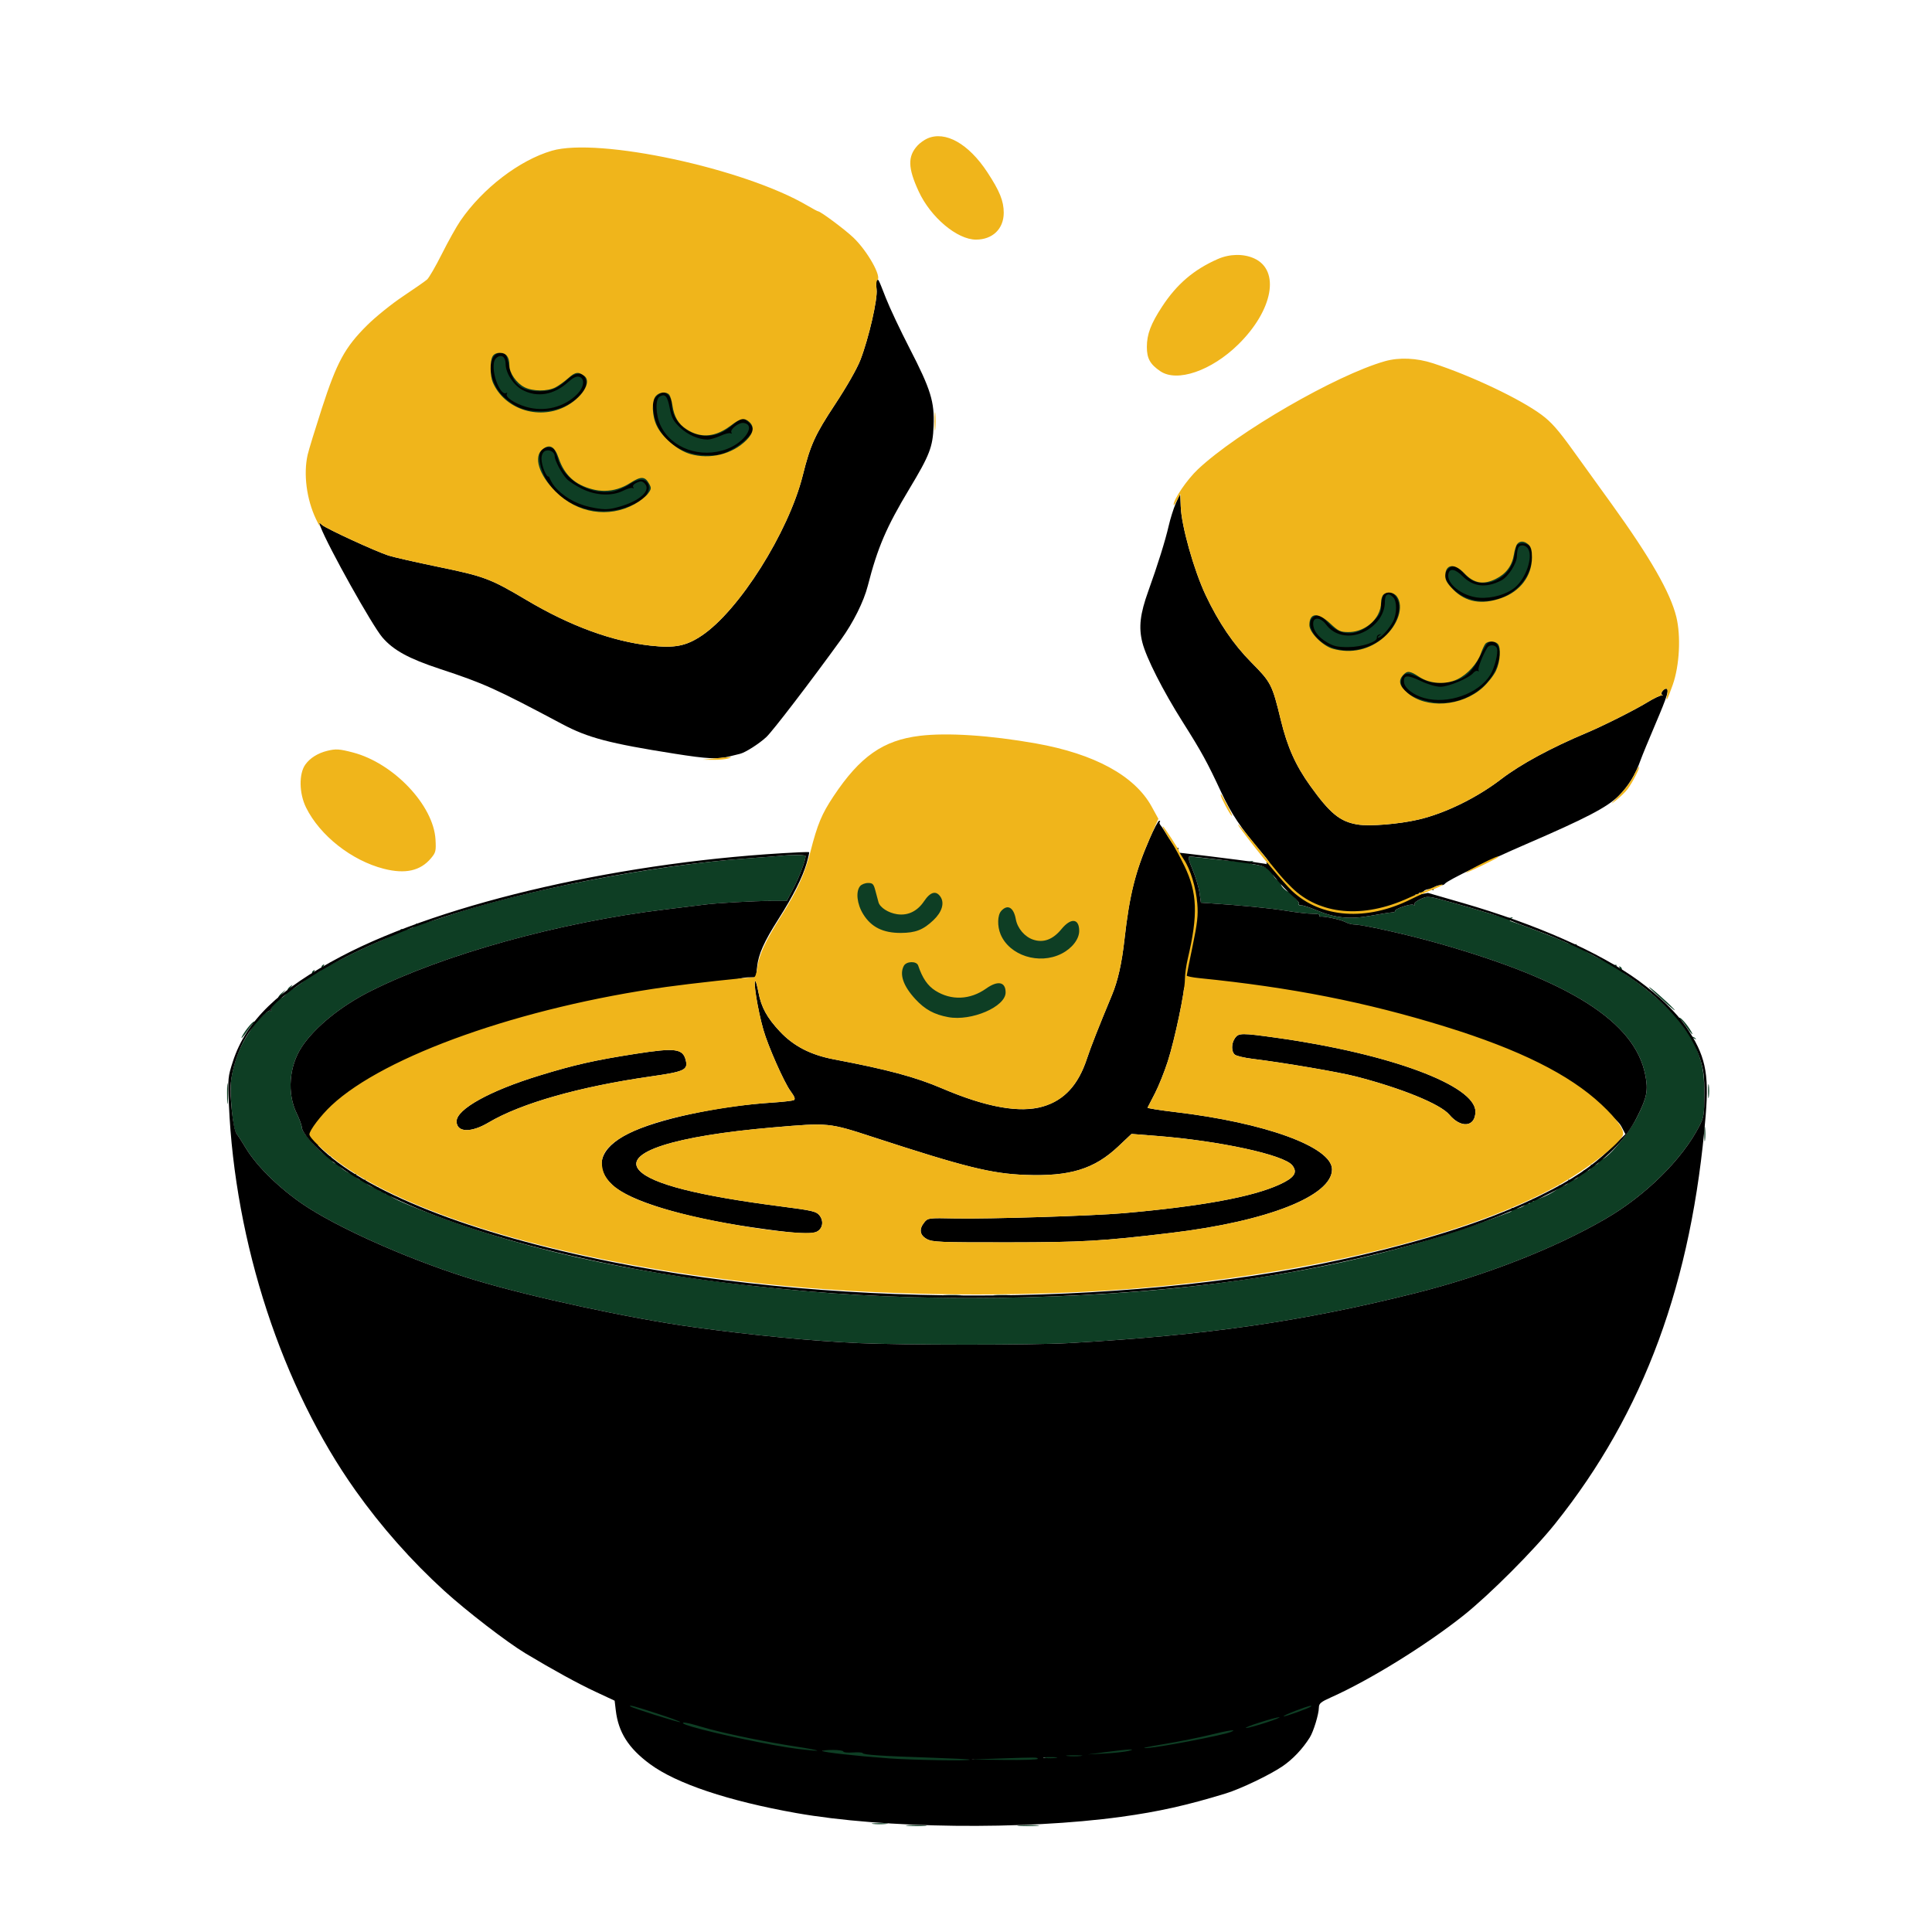
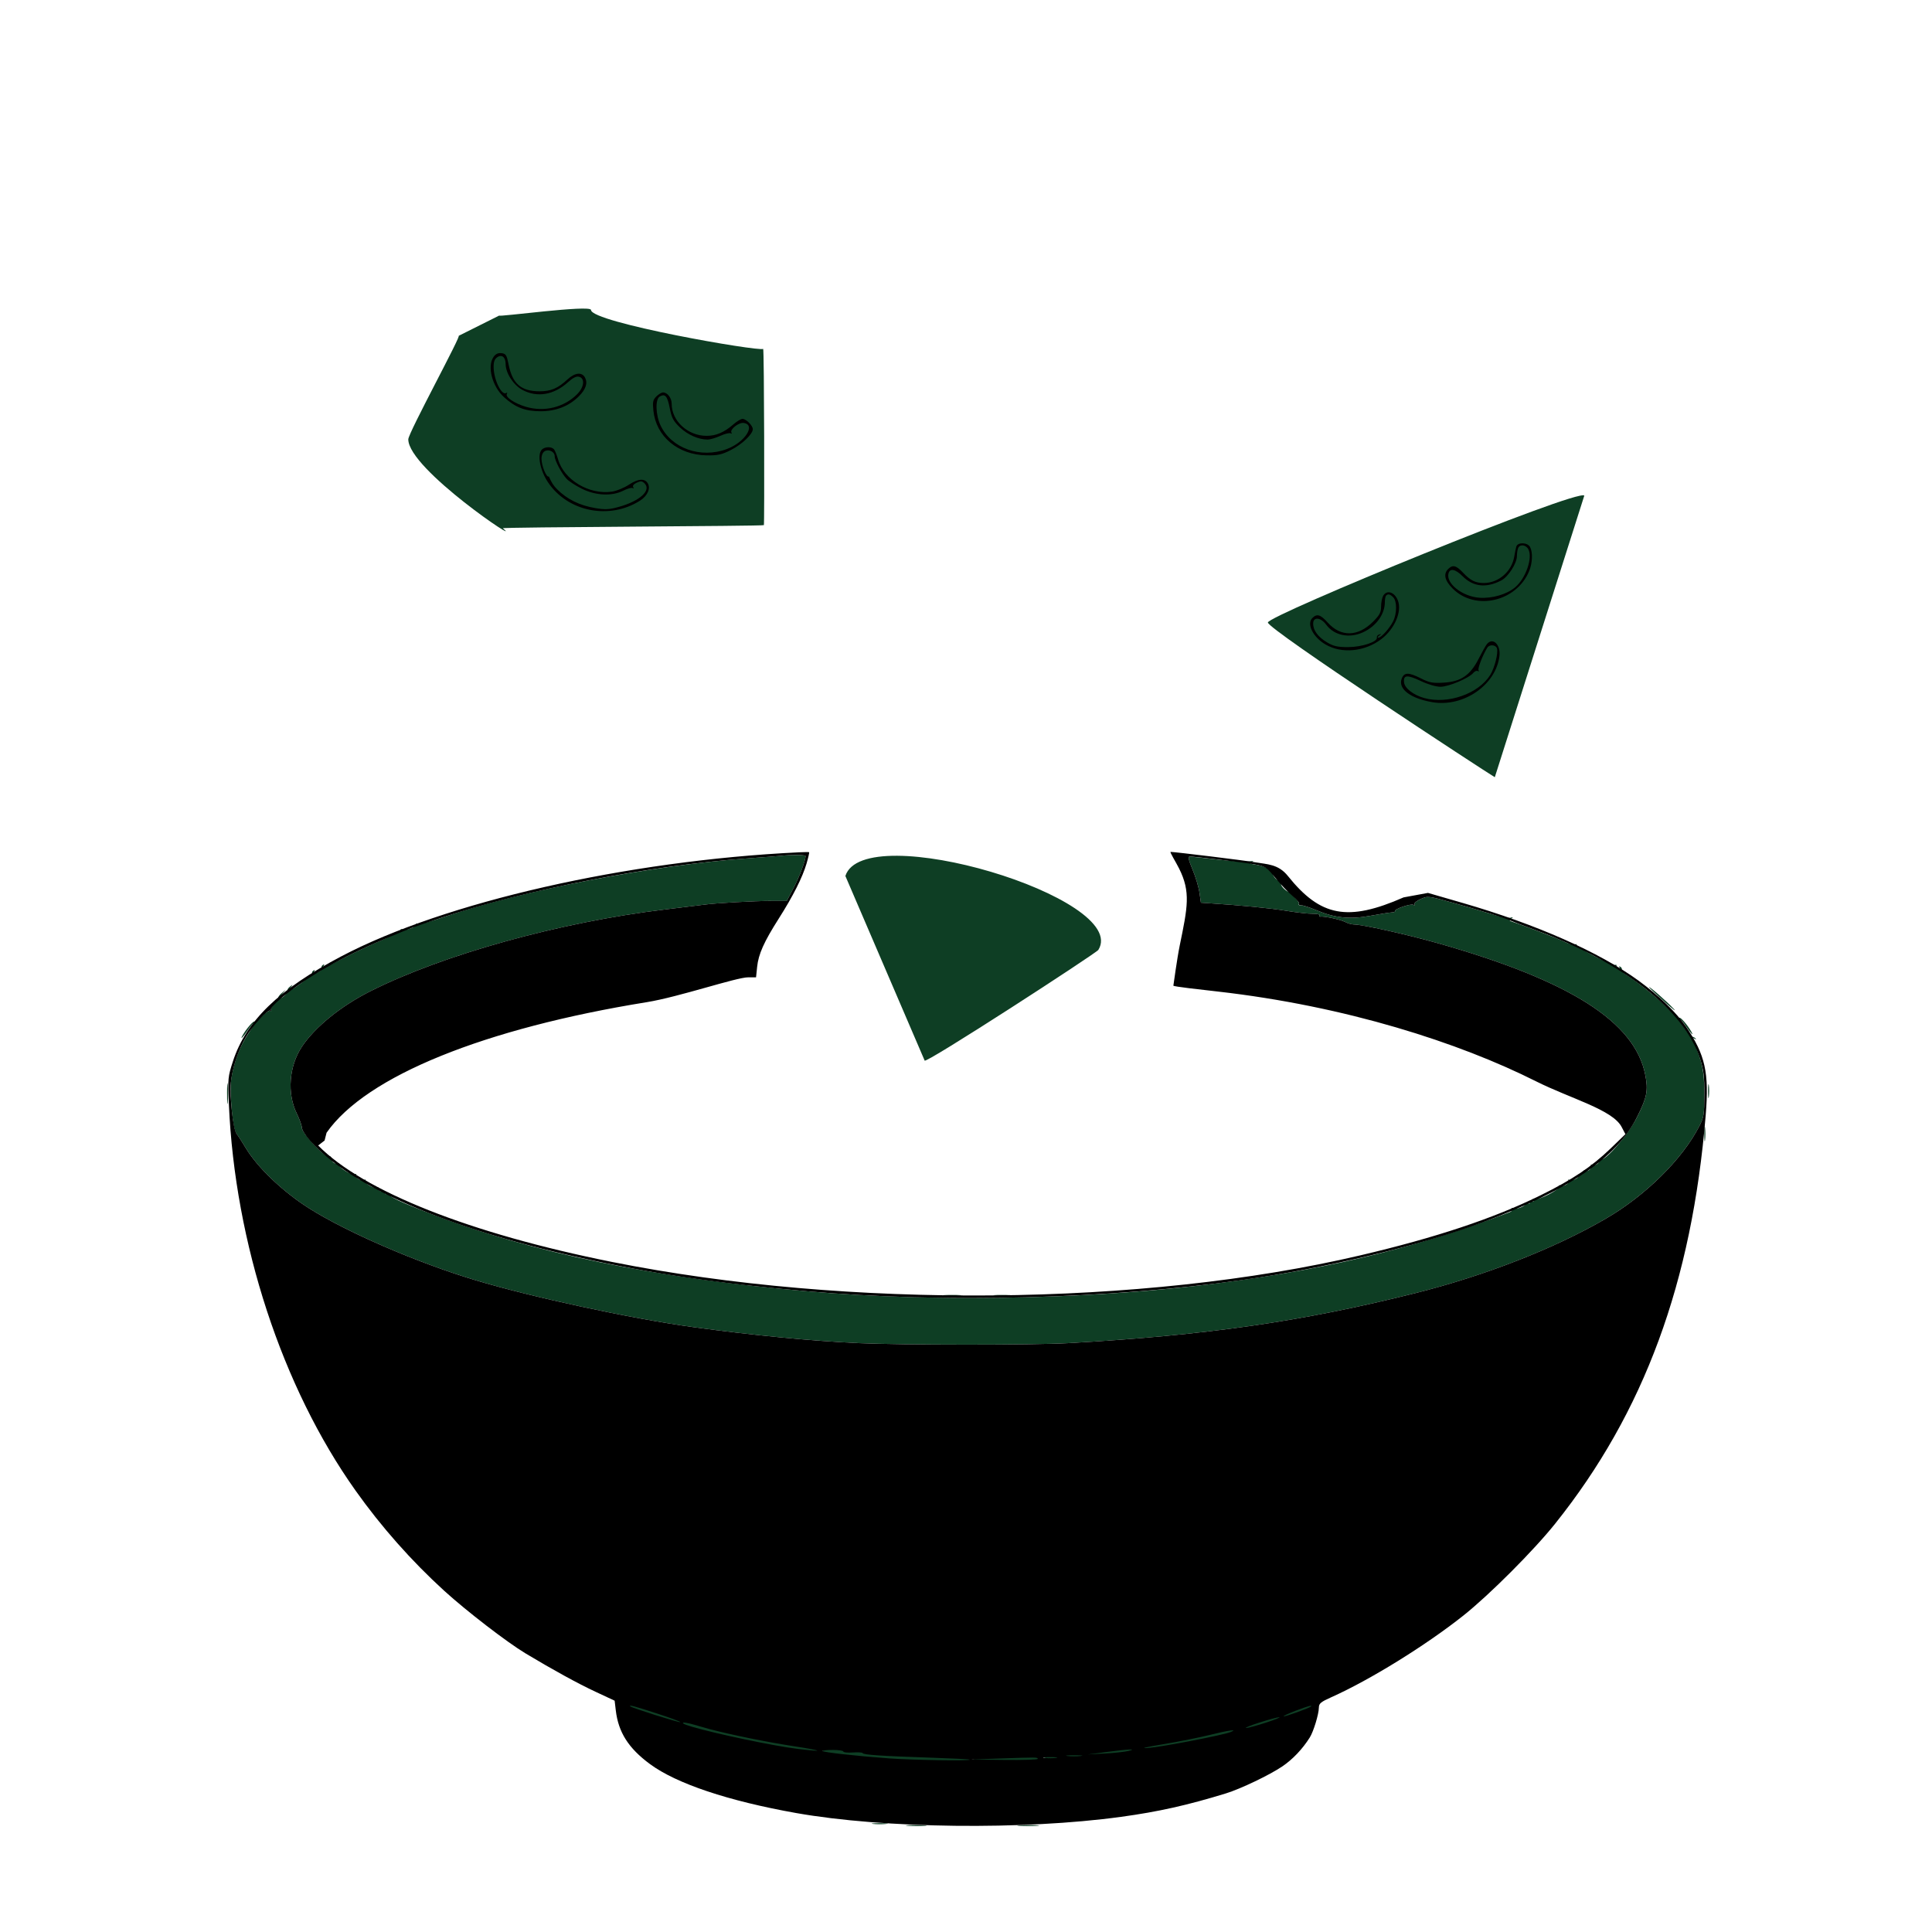
<svg xmlns="http://www.w3.org/2000/svg" xmlns:ns1="https://www.hyvector.com/dtd" width="1024" height="1024" viewBox="0 0 1024 1024">
  <path fill-rule="evenodd" d="M264.63 167.23c-1.37 1 48.53-5.87 48.61-2.94 0.17 6.62 88.87 22.1 91.25 20.63 0.56-0.34 0.73 92.84 0.38 93.41-0.36 0.58-139.18 1-138.37 1.67 12.21 10.14-50.1-31.28-50.1-47.14 0-3.46 29.03-56.59 26.63-54.83M839.71 262.69c-2.94-3.97-167.71 63.51-167.71 67.25 0 3.63 115.45 79.17 120.28 82M414 453.59c-1.37 0.16-9.48 0.78-18 1.39-50.17 3.59-120.55 17.21-161 31.15-6.32 2.19-12.29 3.76-13.25 3.51-0.97-0.25-1.53-0.1-1.26 0.34 0.7 1.14-5.17 3.36-7.02 2.65-0.87-0.34-1.33-0.21-1.03 0.28 0.3 0.48-4.06 2.82-9.7 5.2-5.63 2.37-14.86 6.69-20.51 9.6-10.92 5.62-11.75 5.95-10.64 4.14 0.45-0.73 0.28-0.89-0.45-0.43-0.65 0.39-0.93 1.12-0.63 1.6 0.3 0.48-0.34 1.35-1.42 1.93-2.55 1.37-3.38 1.33-2.5-0.1 0.45-0.73 0.28-0.89-0.45-0.43-0.65 0.39-0.95 1.08-0.68 1.52 0.45 0.73-10.7 9.06-12.11 9.06-0.33 0 0.02-0.79 0.78-1.75 1.25-1.59 1.21-1.62-0.4-0.36-0.98 0.77-1.54 1.63-1.25 1.92 0.68 0.69-2.49 4.19-3.79 4.19-0.55 0-0.14-1.01 0.9-2.25l1.91-2.25-2.23 1.88c-1.22 1.04-2.02 2.21-1.78 2.61 0.25 0.4-0.65 1.75-1.99 3.01-1.34 1.26-2.16 2.75-1.82 3.3 0.35 0.56 0.18 0.73-0.37 0.39-0.55-0.33-2.49 0.93-4.31 2.81-1.82 1.88-3.67 3.21-4.09 2.94-0.69-0.42-4.34 3.81-6.32 7.31-1.66 2.93 0.37 0.91 2.85-2.84 1.49-2.25 2.91-3.89 3.16-3.64 0.25 0.25-1.1 2.76-3 5.58-4.26 6.33-7.46 14.64-8.88 23.09-1.26 7.51 0.51 27.49 2.67 30.03 0.71 0.84 2.91 4.23 4.89 7.53 6.13 10.23 19.53 23.03 33.22 31.73 20 12.72 57.2 28.84 88 38.15 30.01 9.07 82.86 20.48 116 25.03 31.15 4.28 62.51 7.32 87.5 8.47 22.81 1.05 92.46 1.07 111 0.02 73.17-4.12 124.04-11.44 184-26.47 37.03-9.28 73.9-23.68 101.12-39.52 21.05-12.24 40.36-31.3 49.43-48.77 2.59-5.01 2.78-6.16 2.76-17.5-0.02-12.03-0.85-16.03-5.85-28.05-0.62-1.5-0.49-1.74 0.62-1.09 0.84 0.49 1.08 0.45 0.59-0.09-0.46-0.5-1.22-0.91-1.68-0.91-1.11 0-7.28-8.54-6.64-9.18 0.28-0.28 1.72 1.34 3.21 3.59 2.48 3.75 4.51 5.77 2.85 2.84-1.97-3.48-5.63-7.73-6.31-7.31-0.42 0.26-3.2-2.03-6.18-5.08-4.99-5.1-15.54-13.58-22.16-17.82-1.51-0.97-2.51-2.13-2.24-2.58 0.28-0.45-0.01-1.15-0.66-1.54-0.77-0.48-0.9-0.29-0.38 0.56 0.54 0.86 0.34 1.11-0.59 0.78-0.77-0.28-1.27-1.05-1.12-1.71 0.16-0.66-0.16-0.93-0.7-0.59-1.23 0.75-21.1-9.6-20.45-10.66 0.27-0.43-0.17-0.53-0.97-0.22-0.8 0.31-3.19-0.3-5.3-1.36-3.3-1.65-21.83-8.77-27.82-10.69-1.67-0.54-1.75-0.79-0.5-1.65 1.15-0.79 1.04-0.89-0.56-0.45-1.11 0.31-5.57-0.56-9.91-1.94-4.34-1.38-13.71-4.12-20.83-6.1-12.84-3.57-12.97-3.59-16.81-1.85-2.13 0.95-3.58 2.2-3.24 2.75 0.36 0.59 0.13 0.71-0.55 0.29-1.28-0.79-10.33 2.28-9.71 3.3 0.22 0.34-0.58 0.67-1.77 0.72-1.18 0.06-6.23 0.86-11.22 1.77-10.9 2.01-18.86 1.21-28.54-2.87-3.52-1.48-7.23-2.67-8.25-2.65-1.03 0.02-1.59-0.24-1.24-0.58 0.34-0.34-0.26-1.55-1.33-2.7-1.07-1.14-2.09-2.52-2.26-3.07-0.17-0.55-0.7-0.87-1.19-0.71-1.08 0.36-4.62-2.75-4.62-4.07 0-0.53 0.79-0.35 1.75 0.39 1.46 1.13 1.43 0.98-0.13-0.85-1.04-1.22-2.22-2.01-2.62-1.76-1.23 0.76-4.25-3.28-3.44-4.59 0.45-0.73 0.33-0.96-0.29-0.58-0.58 0.36-1.58 0-2.24-0.79-0.66-0.79-3.29-1.76-5.86-2.14-3.73-0.56-4.27-0.87-2.67-1.53 1.35-0.56 0.87-0.65-1.5-0.29-1.93 0.3-9.51-0.16-16.85-1.02-7.34-0.86-13.93-1.56-14.65-1.56-0.92 0-0.46 2.03 1.59 6.89 1.59 3.79 3.24 9.3 3.66 12.23l0.77 5.34 3.99 0.25c16.4 1.04 33.27 2.68 41.38 4.05 5.29 0.88 11.51 1.58 13.84 1.55 2.33-0.03 3.98 0.35 3.68 0.84-0.31 0.5-0.19 0.81 0.27 0.7 1.73-0.41 10.73 1.48 13.22 2.78 1.43 0.75 3.53 1.36 4.67 1.36 4.56 0.02 28.17 5.29 44.73 9.98 69.92 19.83 104.26 41.67 109.74 69.78 1.6 8.19 0.91 11.76-4.25 22.11-4.69 9.42-16.95 23.68-19.51 22.69-0.76-0.29-1.14-0.13-0.84 0.35 0.79 1.29-2.15 3.4-3.55 2.53-0.71-0.44-0.94-0.32-0.56 0.3 0.83 1.35-1.91 3.65-3.31 2.78-0.59-0.36-0.95-0.06-0.8 0.67 0.16 0.73-0.5 1.26-1.46 1.18-0.96-0.07-1.51 0.24-1.22 0.7 0.72 1.18-3.34 3.18-4.72 2.33-0.67-0.42-0.85-0.25-0.45 0.41 0.85 1.36-2.99 3.55-4.55 2.59-0.68-0.42-0.85-0.25-0.44 0.42 0.87 1.41-10.98 7.56-13.04 6.77-0.92-0.36-1.19-0.14-0.73 0.6 0.48 0.78 0.16 0.95-1 0.5-1.15-0.44-1.48-0.28-1 0.5 0.48 0.78 0.16 0.95-1 0.5-0.94-0.36-1.47-0.26-1.18 0.22 0.75 1.21-5.03 3.46-6.52 2.54-0.74-0.45-0.96-0.33-0.57 0.3 0.36 0.58-0.12 1.34-1.05 1.7-51.39 19.72-102.55 31.75-166.29 39.1-63.87 7.36-141.91 8.46-206 2.88-81.28-7.07-145.92-20.39-200-41.22-15.75-6.07-22.17-9.11-21.5-10.2 0.35-0.57-0.1-0.71-1.11-0.32-1.03 0.39-1.47 0.26-1.1-0.33 0.34-0.55-0.37-0.96-1.59-0.92-1.32 0.04-2.09-0.46-1.93-1.25 0.16-0.73-0.17-1.05-0.72-0.71-1.48 0.92-7.24-2.36-6.43-3.67 0.41-0.66 0.23-0.83-0.45-0.41-1.55 0.96-5.39-1.23-4.54-2.59 0.42-0.69 0.22-0.82-0.53-0.36-1.49 0.92-9.41-4.13-8.58-5.47 0.32-0.52-0.07-0.7-0.87-0.39-1.41 0.54-3.08-1.08-3.16-3.08-0.02-0.55-0.76-0.88-1.63-0.74-2.17 0.36-13.86-12.25-13.86-14.95 0-1.16-1.23-4.63-2.74-7.71-5.19-10.6-4.07-25.01 2.75-35.3 6.86-10.35 20.55-21.48 36.08-29.32 38.64-19.51 100.72-36.75 156.41-43.44 9.35-1.12 18.7-2.27 20.77-2.55 6.15-0.84 26.61-1.99 35.49-1.99h8.25l3.54-6.72c3.05-5.82 6.4-14.68 6.44-17.03 0.01-0.7-7.45-0.8-12.99-0.16M490.07 562.09c-0.88 2.77 91.01-56.88 92.08-58.62 16.98-27.44-124.3-69.94-134.08-39.18M874 523.22c0 0.22 3.71 3.72 8.25 7.77 4.54 4.06 6.67 5.68 4.75 3.6-3.58-3.86-13-12.1-13-11.37M120.36 579.5c-0.01 4.95 0.16 7.1 0.37 4.78 0.21-2.32 0.21-6.37 0.01-9-0.21-2.63-0.38-0.73-0.39 4.22M905.31 578.5c0.01 3.3 0.19 4.53 0.42 2.73 0.22-1.8 0.21-4.5-0.01-6-0.23-1.5-0.42-0.03-0.41 3.27M903.32 601c0 3.58 0.18 5.04 0.4 3.25 0.23-1.79 0.23-4.71 0-6.5-0.22-1.79-0.4-0.33-0.4 3.25M500.78 686.73c2.35 0.22 5.95 0.21 8 0 2.04-0.22 0.12-0.39-4.28-0.39-4.4 0.01-6.08 0.18-3.72 0.39M527.25 686.73c2.06 0.21 5.44 0.21 7.5 0 2.06-0.22 0.38-0.39-3.75-0.39-4.12 0-5.81 0.17-3.75 0.39M462.73 966.72c1.77 0.22 4.92 0.23 7 0.01 2.07-0.22 0.62-0.4-3.23-0.4-3.85-0.01-5.55 0.17-3.77 0.39M481.28 967.74c2.63 0.2 6.68 0.2 9-0.01 2.32-0.21 0.17-0.38-4.78-0.37-4.95 0-6.85 0.17-4.22 0.38M540.25 967.74c2.61 0.2 6.89 0.2 9.5 0 2.61-0.21 0.48-0.38-4.75-0.38-5.23 0-7.36 0.17-4.75 0.38M553.77 931.73c1.8 0.22 6.71 2.19 8.21 1.96 1.51-0.23-4.09-6.4-7.39-6.39-3.3 0.01-2.62 4.2-0.82 4.42M530.96 928.99l-16.46 3.59 16.55 5.72c9.77 0.11 20.21-4.56 20.21-4.97 0-0.9 0.93-5.09-18.81-4.4M565.19 932.7c1.77 0.22 7.2 0.52 9.27 0.3 2.08-0.21-0.15-5.6-4-5.6-3.85-0.01-8.9-0.67-7.13-0.45M587.4 926.38l-13.05 3.45 11.15 2.08c4.95-0.27 14.29-3.5 16.21-3.97 5.08-1.24-0.64-3.18-12.7-1.62M434.62 932.42c0 0.68 19.63 0.58 37.18 1.85 12.62 0.92 45.95-0.78 45.11-1.52-0.23-0.2-12.1-2.94-23.37-3.32-25.75-0.85-35.69 0.1-36.01-0.79-0.13-0.38-2.69-0.79-5.44-0.6-2.75 0.19-5.24-3.81-5.24-4.27 0-0.47-4.3 1.4-7.32 1.4-3.03 0-3.53 2.58-3.53 2.88M641.84 916.79c-5.23 1.31-20.08 4.53-28.33 5.9-9.65 1.61-11.67 6.98-7.16 6.64 7.2-0.54 45.16-9.9 49.22-11.53 4.3-1.72-1.63-4.44-11.7-1.91M361.59 917.1c2.12 2.12 46.67 10.46 63.07 12.45 14.69 1.78 14.66-4.59-1.23-7.04-16.85-2.59-41.48-7.32-51.54-10.42-6.18-1.91-12.09-3.54-11.1-2.55M666.96 910.37c-5.14 0.97-8.96 3.79-6.82 7.17 2.41-0.02 21.56-7.55 19.42-7.62-0.83-0.02-6.39-1.26-11.34 0.33M687.33 904.15c-3.73 1.41-8.21 6.16-8 6.37 0.41 0.4 18.09-5.49 18.94-6.35 0.94-0.94-2.81-2.78-9.45-0.26M333.47 907.53c0.81 0.82 27.29 6.2 27.72 5.77 0.23-0.24-3.74-6.93-10.8-9.22-12.94-4.43-24.12-4.22-18.35-0.37" ns1:transform="scale(1)" ns1:d="M264.632 167.226c-1.371 1.003 48.527-5.871 48.604-2.935 0.1730000000001 6.617 88.876 22.1 91.252 20.631 0.5620000000001-0.347 0.731 92.838 0.378 93.41-0.354 0.573-139.179 0.993-138.366 1.668 12.2077420374 10.13557918235-50.1-31.27808690975-50.1-47.145 0-3.455 29.035-56.586 26.632-54.829M839.71 262.692c-2.939-3.975-167.71 63.505-167.71 67.243 0 3.632 115.448 79.175 120.28 82.006M414 453.587c-1.375 0.158-9.475 0.785-18 1.395-50.166 3.585-120.554 17.204-161 31.152-6.325 2.181-12.288 3.76-13.251 3.509-0.964-0.251-1.532-0.101-1.263 0.334 0.708 1.146-5.164 3.361-7.02 2.648-0.863-0.331-1.325-0.205-1.025 0.28 0.3 0.484-4.064 2.825-9.698 5.2-5.634 2.376-14.865 6.699-20.515 9.607-10.922 5.622-11.752 5.945-10.633 4.133 0.4460000000001-0.7209999999999 0.2740000000001-0.8819999999999-0.4569999999999-0.4299999999999-0.644 0.3979999999999-0.926 1.12-0.626 1.604 0.299 0.4839999999999-0.339 1.353-1.418 1.931-2.551 1.365-3.385 1.33-2.499-0.1050000000001 0.446-0.721 0.274-0.8820000000001-0.457-0.4300000000001-0.644 0.398-0.947 1.085-0.673 1.528 0.448 0.726-10.7 9.057-12.119 9.057-0.325 0 0.027-0.788 0.782-1.75 1.248-1.591 1.211-1.624-0.402-0.357-0.9760000000001 0.765-1.537 1.629-1.248 1.918 0.6839999999999 0.684-2.485 4.189-3.788 4.189-0.5500000000001 0-0.1430000000001-1.013 0.9049999999999-2.25l1.905-2.25-2.226 1.884c-1.225 1.036-2.026 2.208-1.781 2.604 0.2450000000001 0.3969999999999-0.6519999999999 1.752-1.993 3.012-1.341 1.26-2.158 2.745-1.815 3.3 0.343 0.5550000000001 0.176 0.7320000000001-0.372 0.393-0.5479999999999-0.338-2.489 0.9250000000001-4.313 2.807-1.824 1.882-3.666 3.206-4.093 2.942-0.6839999999999-0.422-4.337 3.803-6.318 7.308-1.656 2.929 0.3680000000001 0.914 2.853-2.842 1.489-2.25 2.911-3.888 3.16-3.64 0.248 0.249-1.101 2.759-2.998 5.578-4.266 6.338-7.46 14.645-8.88 23.094-1.262 7.508 0.511 27.493 2.665 30.034 0.712 0.8389999999999 2.912 4.226 4.889 7.526 6.129 10.227 19.537 23.034 33.222 31.732 20 12.713 57.199 28.84 88 38.15 30.009 9.071 82.859 20.474 116 25.027 31.146 4.28 62.512 7.316 87.5 8.47 22.811 1.053 92.456 1.067 111 0.0219999999999 73.169-4.124 124.041-11.441 184-26.467 37.034-9.28 73.901-23.689 101.122-39.521 21.048-12.242 40.362-31.303 49.424-48.776 2.599-5.011 2.781-6.161 2.765-17.5-0.0169999999999-12.03-0.852-16.031-5.854-28.051-0.6209999999999-1.492-0.4829999999998-1.732 0.6230000000002-1.09 0.842 0.489 1.081 0.4540000000001 0.587-0.086-0.4590000000001-0.5-1.214-0.91-1.678-0.91-1.111 0-7.283-8.54-6.638-9.185 0.275-0.274 1.718 1.343 3.207 3.593 2.485 3.756 4.509 5.771 2.853 2.842-1.967-3.481-5.632-7.732-6.306-7.315-0.42 0.2600000000001-3.204-2.022-6.185-5.071-4.991-5.104-15.537-13.589-22.161-17.828-1.508-0.9649999999999-2.513-2.124-2.234-2.576 0.279-0.4519999999999-0.019-1.147-0.663-1.545-0.774-0.478-0.9019999999999-0.288-0.377 0.5600000000001 0.532 0.862 0.336 1.118-0.596 0.78-0.764-0.278-1.265-1.045-1.114-1.704 0.1510000000001-0.66-0.165-0.9280000000001-0.703-0.595-1.227 0.758-21.101-9.6-20.447-10.658 0.263-0.426-0.176-0.524-0.976-0.217-0.8 0.307-3.186-0.305-5.302-1.36-3.3-1.647-21.823-8.767-27.819-10.695-1.666-0.535-1.744-0.791-0.5-1.645 1.157-0.796 1.039-0.8920000000001-0.553-0.451-1.114 0.309-5.575-0.565-9.913-1.942-4.339-1.377-13.713-4.122-20.831-6.1-12.842-3.569-12.971-3.584-16.809-1.853-2.127 0.9590000000001-3.585 2.201-3.24 2.759 0.362 0.586 0.129 0.707-0.551 0.287-1.283-0.7929999999999-10.334 2.282-9.706 3.297 0.211 0.342-0.5859999999999 0.668-1.77 0.724-1.185 0.056-6.235 0.853-11.223 1.772-10.897 2.007-18.866 1.204-28.546-2.876-3.512-1.481-7.224-2.672-8.249-2.649-1.025 0.024-1.583-0.236-1.241-0.578 0.3420000000001-0.343-0.255-1.556-1.326-2.697-1.072-1.141-2.089-2.524-2.259-3.074-0.1709999999999-0.55-0.7049999999999-0.869-1.186-0.708-1.086 0.362-4.625-2.752-4.625-4.069 0.0000000000001-0.533 0.7880000000001-0.3579999999999 1.75 0.3870000000001 1.456 1.128 1.434 0.9839999999999-0.1339999999999-0.8540000000001-1.036-1.215-2.213-2.005-2.616-1.756-1.225 0.757-4.254-3.28-3.443-4.591 0.4499999999999-0.73 0.335-0.96-0.289-0.575-0.573 0.354-1.579-0.004-2.236-0.796-0.658-0.792-3.295-1.755-5.86-2.139-3.735-0.561-4.267-0.865-2.668-1.526 1.35-0.559 0.864-0.652-1.504-0.29-1.925 0.295-9.505-0.165-16.845-1.023-7.34-0.8579999999999-13.934-1.56-14.653-1.56-0.924 0.0000000000001-0.457 2.025 1.588 6.892 1.592 3.79 3.241 9.294 3.664 12.23l0.7680000000001 5.338 3.989 0.252c16.404 1.033 33.267 2.68 41.384 4.043 5.283 0.888 11.509 1.588 13.836 1.556 2.326-0.032 3.981 0.347 3.675 0.841-0.3050000000001 0.493-0.1840000000001 0.809 0.27 0.702 1.732-0.412 10.734 1.478 13.221 2.775 1.432 0.747 3.536 1.361 4.676 1.365 4.553 0.013 28.17 5.282 44.728 9.977 69.922 19.83 104.26 41.664 109.741 69.781 1.597 8.191 0.9109999999999 11.761-4.25 22.109-4.695 9.414-16.956 23.674-19.512 22.693-0.761-0.292-1.14-0.1369999999999-0.843 0.3440000000001 0.798 1.291-2.151 3.397-3.548 2.534-0.711-0.4400000000001-0.937-0.318-0.5550000000001 0.3 0.831 1.344-1.914 3.646-3.315 2.78-0.5879999999999-0.3629999999999-0.9449999999999-0.0649999999999-0.7939999999999 0.6640000000001 0.1519999999999 0.732-0.5020000000001 1.263-1.464 1.187-0.957-0.075-1.507 0.2389999999999-1.222 0.6999999999999 0.726 1.174-3.336 3.181-4.714 2.329-0.6769999999999-0.419-0.8589999999999-0.256-0.4519999999999 0.403 0.846 1.368-2.992 3.558-4.548 2.597-0.683-0.4219999999999-0.859-0.255-0.441 0.4200000000001 0.867 1.403-10.987 7.554-13.04 6.766-0.9240000000001-0.3539999999999-1.189-0.136-0.7320000000001 0.6030000000001 0.4830000000001 0.7809999999999 0.157 0.944-1 0.5-1.156-0.443-1.482-0.2800000000001-1 0.5 0.4830000000001 0.7809999999999 0.157 0.944-1 0.5-0.944-0.3620000000001-1.473-0.265-1.177 0.2139999999999 0.749 1.212-5.037 3.469-6.529 2.547-0.731-0.452-0.957-0.333-0.5659999999999 0.299 0.357 0.577-0.115 1.342-1.048 1.701-51.391 19.72-102.555 31.75-166.292 39.098-63.874 7.364-141.912 8.455-206 2.88-81.281-7.07-145.915-20.392-200-41.221-15.754-6.067-22.172-9.111-21.501-10.198 0.356-0.5749999999999-0.102-0.707-1.111-0.3199999999999-1.025 0.3929999999999-1.469 0.2579999999999-1.102-0.335 0.34-0.55-0.368-0.961-1.586-0.92-1.324 0.044-2.091-0.4540000000001-1.925-1.25 0.151-0.729-0.173-1.048-0.721-0.7090000000001-1.488 0.919-7.24-2.357-6.432-3.664 0.412-0.667 0.233-0.831-0.447-0.4109999999999-1.556 0.9609999999999-5.394-1.229-4.548-2.597 0.423-0.6850000000001 0.222-0.82-0.53-0.355-1.488 0.92-9.409-4.126-8.581-5.466 0.323-0.523-0.065-0.701-0.863-0.394-1.417 0.543-3.085-1.082-3.16-3.08-0.021-0.55-0.758-0.881-1.637-0.736-2.166 0.3579999999999-13.856-12.256-13.856-14.951 0-1.162-1.234-4.634-2.742-7.713-5.188-10.598-4.064-25.01 2.753-35.304 6.855-10.348 20.552-21.479 36.076-29.317 38.647-19.513 100.722-36.751 156.413-43.437 9.35-1.123 18.696-2.273 20.768-2.556 6.153-0.8410000000001 26.611-1.986 35.49-1.986l8.257-0.0000000000001 3.531-6.72c3.057-5.817 6.409-14.678 6.443-17.03 0.01-0.7049999999999-7.453-0.7989999999999-12.989-0.1629999999999M490.072 562.087c-0.8800000000001 2.774 91.009-56.877 92.082-58.613 16.97526652137-27.44486048999-124.3060357859-69.94103330412-134.082-39.187M874 523.216c0 0.221 3.712 3.72 8.25 7.776 4.538 4.055 6.675 5.676 4.75 3.602-3.581-3.859-13-12.103-13-11.378M120.355 579.5c-0.003 4.95 0.166 7.101 0.376 4.78 0.209-2.321 0.212-6.371 0.005-9-0.206-2.629-0.378-0.73-0.381 4.22M905.31 578.5c0.0050000000001 3.3 0.192 4.529 0.4150000000001 2.732 0.222-1.797 0.218-4.497-0.01-6-0.229-1.503-0.4110000000001-0.0319999999999-0.4050000000001 3.268M903.32 601c0 3.575 0.1819999999999 5.038 0.4029999999999 3.25 0.2220000000001-1.788 0.2220000000001-4.712 0-6.5-0.221-1.788-0.4029999999999-0.325-0.4029999999999 3.25M500.776 686.733c2.352 0.2120000000001 5.952 0.2090000000001 8-0.006 2.048-0.215 0.124-0.3879999999999-4.276-0.384-4.4 0.003-6.076 0.1790000000001-3.724 0.39M527.25 686.728c2.063 0.216 5.438 0.216 7.5 0 2.063-0.2149999999999 0.375-0.3919999999999-3.75-0.3919999999999-4.125 0-5.812 0.177-3.75 0.3919999999999M462.728 966.722c1.775 0.221 4.925 0.224 7 0.008 2.074-0.217 0.622-0.397-3.228-0.402-3.85-0.004-5.548 0.173-3.772 0.394M481.28 967.736c2.629 0.207 6.679 0.2040000000001 9-0.005 2.321-0.21 0.17-0.379-4.78-0.376-4.95 0.0029999999999-6.849 0.175-4.22 0.381M540.25 967.735c2.612 0.206 6.888 0.206 9.5 0 2.612-0.206 0.475-0.375-4.75-0.375-5.225 0-7.362 0.169-4.75 0.375M553.768 931.725c1.797 0.222 6.711095744681 2.192734042553 8.214095744681 1.964734042553 1.503-0.2289999999998-4.096989361702-6.395042553191-7.396989361702-6.389042553191-3.3 0.0049999999997-2.614106382979 4.201308510638-0.817106382979 4.424308510638M530.9574468085 928.9881382979l-16.4574468085 3.5908617021 16.55319148936 5.716319148936c9.763000000002 0.115 20.20345744681-4.555191489362 20.20345744681-4.968191489362 0.0000000000002-0.8949999999995 0.9378085106384-5.086829787234-18.80319148936-4.398829787234M565.1894361702 932.6967340426c1.775000000013 0.2209999999531 7.198936170226 0.5232021276128 9.273936170226 0.3072021276128 2.074-0.217-0.1559255319153-5.603117021277-4.005925531915-5.608117021277-3.85-0.0039999999996-8.899063829788-0.6647659574464-7.123063829788-0.4437659574464M587.397606383 926.3789042553l-13.05186170215 3.450255319168 11.15425531915 2.083138297872c4.95-0.2699999999995 14.28510638298-3.506978723404 16.21010638298-3.974978723404 5.082999999999-1.238-0.6428085106397-3.181255319149-12.69680851064-1.618255319149M434.6236702128 932.4233510638c-0.000000000034 0.6800000000297 19.62453191486 0.5805851064127 37.17553191486 1.851585106413 12.623 0.9129999999997 45.94881914894-0.7832553191494 45.10981914894-1.521255319149-0.2290000000042-0.2020000000003-12.09545744681-2.946936170213-23.37045744681-3.320936170213-25.748-0.8560000000001-35.68931382979 0.0991719858155-36.00631382979-0.7878280141845-0.137-0.384-2.6875-0.7909999999999-5.4375-0.5999999999999-2.751 0.1900000000001-5.240198559671-3.814546296296-5.240198559671-4.279546296296 0.0000000000003-0.4660000000005-4.304285482882 1.400853033885-7.329285482882 1.400853033885-3.025-0.0000000000005-3.525265957447 2.583776595744-3.525265957447 2.888776595744M641.8377659574 916.7895c-5.224999999953 1.312-20.079787234 4.527287234043-28.329787234 5.900287234043-9.644999999996 1.606-11.66323404255 6.978553191489-7.162234042549 6.642553191489 7.206-0.5390000000001 45.16531914894-9.89970212766 49.22631914894-11.52970212766 4.297999999996-1.726-1.634723404259-4.438744680851-11.69972340426-1.910744680851M361.5866666667 917.0984444444c2.125999999967 2.125000000044 46.67622222219 10.46133333338 63.07622222219 12.45133333338 14.69 1.781999999998 14.65311111111-4.589111111113-1.23488888889-7.038111111113-16.846-2.596-41.48011111111-7.323-51.53911111111-10.425-6.178000000001-1.905-12.09222222222-3.533777777778-11.10222222222-2.543777777778M666.9614361702 910.3670212766c-5.139233305562 0.9686976756029-8.961020146908 3.792635218118-6.820478723391 7.171510638294 2.409-0.0220000000003 21.55889361702-7.548893617022 19.41489361702-7.613893617022-0.8249999999992-0.0249999999996-6.387765957446-1.26229787234-11.33776595745 0.3227021276599M687.3274042553 904.1498617021c-3.723999999981 1.413000000028-8.209691489343 6.156904255347-7.992691489343 6.372904255347 0.4020000000004 0.4019999999999 18.08519148936-5.496968085106 18.93819148936-6.350968085107 0.9400000000021-0.9399999999996-2.8114893617-2.77829787234-9.4494893617-0.26129787234M333.4657777778 907.5321111111c0.8149999999778 0.8160000000111 27.29744444442 6.193222222233 27.72244444442 5.769222222233 0.2360000000023-0.2369999999997-3.741999999998-6.928222222222-10.796-9.221222222222-12.94305360941-4.427252001527-24.12324490909-4.216349384552-18.34866666666-0.3702222222221" ns1:nodetypes="7c3c156c3c4c4c4c4c4c4c4c4c4c4c5c4c5c9c5c5c4c4c4c" fill="#0e3e24" />
  <path fill-rule="evenodd" d="M261.6 189.17c-3.52 5.01-0.73 15.68 5.59 21.38 6.02 5.44 11.13 7.4 19.31 7.42 8.14 0.01 15.06-2.68 20.27-7.89 3.77-3.77 4.85-7.05 3.28-9.99-1.61-3-5.37-2.61-9.24 0.98-5.15 4.78-8.77 6.33-14.81 6.33-9.79 0-14.4-3.98-16.43-14.2-1.01-5.05-1.44-5.73-3.76-6.01-1.82-0.21-3.1 0.39-4.21 1.97M263.43 189.43c-1.37 1-1.87 2.53-1.79 5.46 0.17 6.62 4.27 14.9 6.65 13.43 0.56-0.35 0.72-0.15 0.36 0.44-1.03 1.66 4.06 5.1 10.17 6.88 9.75 2.83 20.11 0.28 27.06-6.68 3.76-3.75 4.28-8.42 1.04-9.27-1.45-0.38-3.22 0.49-5.86 2.88-7.5 6.77-16.26 8.27-24.1 4.13-4.77-2.52-8.96-8.95-8.96-13.73 0-3.74-2.09-5.36-4.57-3.54M347.87 210.13c-1.82 1.82-2.04 2.91-1.56 7.54 1.41 13.68 13.06 23.45 28.23 23.68 5.92 0.08 7.96-0.36 12.82-2.82 5.91-2.99 11.64-8.44 11.64-11.06 0-1.9-3.57-5.47-5.46-5.47-0.81 0-2.95 1.29-4.75 2.86-4.96 4.32-9.2 6.14-14.28 6.14-9.96 0-18.51-7.85-18.51-16.99 0-3.07-2.24-6.01-4.57-6.01-0.79 0-2.39 0.96-3.56 2.13M349.69 210.15c-2.46 1.38-2.24 9.71 0.41 15.33 5.72 12.17 21.29 17.71 35.16 12.52 9.6-3.59 15.57-12.89 8.89-13.83-2.61-0.37-7.48 3.49-6.46 5.13 0.34 0.55 0.14 0.72-0.43 0.36-0.58-0.36-3.02 0.24-5.41 1.32-2.39 1.09-5.42 1.99-6.73 2-4.79 0.04-10.65-2.52-14.74-6.45-3.52-3.38-4.39-5.03-5.4-10.22-1.26-6.42-2.42-7.76-5.29-6.16M287 238.51c-2.29 2.75-0.68 10.89 3.36 16.98 10.44 15.72 32.5 20.2 48.8 9.91 4.04-2.55 5.84-6.59 4.13-9.3-1.67-2.68-5.12-2.4-9.92 0.78-2.52 1.67-6.55 3.32-8.97 3.69-12.08 1.81-25.48-6.19-28.6-17.07-0.63-2.2-1.58-4.56-2.1-5.25-1.3-1.72-5.19-1.57-6.7 0.26M288.72 239.13c-1.03 0.58-1.72 2.17-1.72 3.95 0 3.8 2.66 10.25 3.91 9.48 1.5 3.37 2.44 4.84 4.37 6.77 5.31 5.31 11.81 8.52 20.13 9.95 5.37 0.92 7.41 0.82 12.55-0.61 11.19-3.11 17.38-8.75 13.68-12.46-1.29-1.28-2.03-1.35-4.16-0.38-1.55 0.7-2.31 1.64-1.88 2.33 0.4 0.65 0.27 0.88-0.3 0.53-0.55-0.34-2.74 0.26-4.86 1.34-6.05 3.09-14.68 2.69-22.09-1.01-3.28-1.64-6.91-4.01-8.05-5.25-2.72-2.95-6.3-9.76-6.3-11.97 0-2.35-3.07-3.9-5.28-2.67M803.66 289.75c-0.27 0.96-0.75 3.32-1.08 5.25-1.33 7.92-8.32 14-16.11 14-4.51 0-7.11-1.3-11.17-5.61-3.53-3.75-5.37-4.18-7.73-1.82-2.66 2.67-1.87 6.13 2.39 10.39 11.95 11.95 33.73 6.99 40.51-9.23 1.77-4.23 1.99-10 0.5-12.8-1.36-2.52-6.64-2.66-7.31-0.18M804.61 290.58c-0.34 0.87-0.61 2.75-0.61 4.16 0 3.82-4.62 11.01-8.29 12.91-8.01 4.15-14.86 3.4-20.51-2.25-3.79-3.79-6.71-4.37-7.47-1.48-1.4 5.35 7.35 12.24 16.37 12.89 6.74 0.49 14.51-1.77 18.98-5.53 5.61-4.72 9.4-15.64 6.99-20.15-1.34-2.5-4.59-2.82-5.46-0.55M733.04 315.93c-0.57 1.07-1.04 3.6-1.04 5.64 0 3.01-0.78 4.48-4.27 7.96-7.99 8-17.07 8.18-23.98 0.48-3.9-4.34-5.73-4.88-8.18-2.44-3.14 3.14 0.34 10.12 6.97 14.01 8.61 5.04 20.78 3.87 29.6-2.85 7.04-5.38 11.01-14.58 8.79-20.41-1.76-4.62-6.01-5.91-7.9-2.39M734.67 315.67c-0.37 0.36-0.67 1.91-0.67 3.43 0 3.13-1.08 6.24-2.99 8.98-2.01 2.9-4.95 5.37-8.51 7.02-7.34 3.4-15.32 1.77-19.59-4.01-2.94-3.97-6.91-4.29-6.91-0.56 0 3.64 2.65 7.18 7.48 10.01 3.38 1.98 5.54 2.46 11.11 2.44 7.28-0.03 15.68-2.83 15.17-5.06-0.14-0.65 0.41-1.37 1.24-1.62 1.33-0.4 1.33-0.33 0 0.61-0.83 0.58-1.02 1.07-0.44 1.07 1.5 0.03 5.9-4.87 7.83-8.68 2.06-4.1 2.09-10.68 0.04-12.73-1.7-1.7-2.72-1.94-3.76-0.9M788.11 341.36c-0.62 0.75-2.59 4.24-4.37 7.75-4.48 8.83-9.41 12.19-18.61 12.71-5.79 0.33-7.54 0-11.93-2.22-6.63-3.36-8.97-3.34-10.27 0.1-2.07 5.42 4.67 10.55 16.42 12.5 16.45 2.72 33.66-9.25 35.39-24.61 0.68-5.97-3.54-9.94-6.63-6.23M788.32 343.25c-2.37 3.75-5.23 11.09-4.66 12 0.35 0.58 0.18 0.77-0.39 0.42-0.58-0.36-1.66 0.09-2.41 1-2.3 2.78-13.07 7.33-17.36 7.33-2.38 0-6.6-1.23-10.42-3.04-7.27-3.44-9.36-3.26-8.9 0.75 0.36 3.11 5 6.69 10.7 8.27 12.48 3.47 28.81-2.27 35.01-12.3 2.35-3.8 4.35-11.89 3.49-14.12-0.71-1.87-3.94-2.06-5.06-0.31M423 451.77c-90.75 4.36-187.42 26.36-242 55.06-33.17 17.45-50.57 34.28-57.52 55.64-2.69 8.26-2.77 9.1-2.17 22.8 3.2 73.71 28.16 149.88 67.11 204.73 13.65 19.24 29.71 37.38 47.08 53.2 11.79 10.73 33.21 27.22 43 33.11 14.69 8.82 27.76 15.98 37.14 20.36l10.13 4.73 0.6 5.06c1.37 11.7 6.72 20.11 18.13 28.54 14.02 10.36 41.49 19.55 77.5 25.95 46.43 8.24 120.46 9.11 172.22 2.01 19.72-2.7 35.16-6.15 55.57-12.43 7.84-2.42 23.2-9.77 29.91-14.33 5.49-3.73 10.63-9.15 14.5-15.28 1.99-3.16 4.79-12.36 4.83-15.85 0.02-2.19 0.99-3 6.64-5.53 20.4-9.11 49.98-27.41 69.95-43.26 13.77-10.94 37.3-34.49 48.71-48.78 47.12-58.99 72.44-127.75 79.73-216.5 1.85-22.49-0.25-31.93-10.44-46.86-5.15-7.54-14.49-16.6-25.12-24.35-20.68-15.08-54.34-29.95-93.33-41.23l-18.32-5.3-12.93 2.38c-29.6 13-44.02 10.23-61.33-11.37-5.07-6.33-10.97-6.13-17.26-7.23-6.36-1.1-42.62-5.49-44.86-5.52-0.64-0.01 2.58 5.04 4.46 8.78 6.27 12.46 4.51 20.6 0.35 40.83-1.42 6.94-3.28 20.78-3.37 21.28-0.09 0.5 14.54 2.1 23.34 3.1 68.15 7.72 128.15 27.16 168.73 47.54 18.44 9.26 40.69 15.04 45.52 24.27l2 3.82-8 7.72c-9.92 9.56-20.2 16.42-37 24.69-24.76 12.19-55.47 22.42-95.5 31.81-115.17 27.04-271.83 28.43-396.49 3.52-75.4-15.07-131.87-37.43-155.88-61.74l3.4-2.63 1.05-4.13c21.02-30.16 84.12-55.38 169.68-69.2 17.2-2.78 47.47-13.18 53.85-13.18h4.11l0.57-5.5c0.69-6.75 3.61-13.28 11.43-25.57 7.59-11.93 12.65-21.95 14.79-29.31 0.92-3.17 1.52-5.85 1.33-5.94-0.19-0.1-2.82-0.06-5.84 0.08M414 453.59c-1.37 0.16-9.48 0.78-18 1.39-50.95 3.64-117.63 16.61-162.49 31.61-15.95 5.33-14.32 4.72-29.51 11.06-22.51 9.4-41.71 20.37-54.97 31.41-3.47 2.89-5.79 5.52-5.4 6.15 0.39 0.63 0.22 0.82-0.38 0.44-1.29-0.8-9.4 8.04-12.98 14.16-4 6.82-7.2 16.54-7.89 23.98-0.71 7.72 1.23 24.99 3.06 27.21 0.68 0.83 2.86 4.2 4.84 7.5 6.13 10.23 19.54 23.03 33.22 31.73 20 12.72 57.2 28.84 88 38.15 30.01 9.07 82.86 20.48 116 25.03 31.15 4.28 62.51 7.32 87.5 8.47 22.81 1.05 92.46 1.07 111 0.02 73.17-4.12 124.04-11.44 184-26.47 37.03-9.28 73.9-23.68 101.12-39.52 21.04-12.23 40.37-31.3 49.41-48.75 2.56-4.92 2.77-6.25 2.82-17.03 0.03-9.62-0.38-13-2.31-18.99-8.27-25.72-40.54-50.98-87.04-68.12-6.33-2.33-12.4-4.64-13.5-5.14-3.04-1.38-16.35-5.49-30.77-9.49-12.84-3.57-12.97-3.59-16.81-1.85-2.13 0.95-3.58 2.2-3.24 2.75 0.36 0.59 0.13 0.71-0.55 0.29-1.28-0.79-10.33 2.28-9.71 3.3 0.22 0.34-0.58 0.67-1.77 0.72-1.18 0.06-6.23 0.85-11.22 1.77-10.9 2.01-18.86 1.21-28.54-2.87-3.52-1.48-7.19-2.68-8.16-2.66-0.98 0.02-1.53-0.35-1.24-0.83 0.3-0.48-1.26-2.36-3.47-4.19-2.2-1.83-6.26-6.08-9.02-9.46-4.8-5.87-5.29-6.19-11.26-7.25-5.85-1.05-31.36-4.11-34.24-4.11-0.92 0-0.46 2.02 1.59 6.89 1.59 3.79 3.24 9.3 3.66 12.23l0.77 5.34 3.99 0.25c16.4 1.04 33.27 2.68 41.38 4.05 5.29 0.88 11.51 1.58 13.84 1.55 2.33-0.03 3.98 0.35 3.68 0.84-0.31 0.5-0.19 0.81 0.27 0.7 1.73-0.41 10.73 1.48 13.22 2.78 1.43 0.75 3.53 1.36 4.67 1.36 4.56 0.02 28.17 5.29 44.73 9.98 69.92 19.83 104.26 41.67 109.74 69.78 1.6 8.2 0.91 11.77-4.25 22.09-10.91 21.82-35.66 38.74-82.09 56.09-32.42 12.13-82.85 24.22-127.2 30.5-71.37 10.1-157.5 12.34-230.5 5.99-47.69-4.15-82.49-9.31-121.5-18.01-70.28-15.69-120.15-37.31-141.95-61.56-2.5-2.79-4.55-5.99-4.55-7.11 0-1.12-1.23-4.56-2.74-7.64-5.19-10.6-4.07-25.01 2.75-35.3 6.86-10.35 20.55-21.48 36.08-29.32 38.64-19.51 100.72-36.75 156.41-43.44 9.35-1.12 18.7-2.27 20.77-2.55 6.15-0.85 26.61-1.99 35.49-1.99h8.25l3.54-6.72c3.05-5.82 6.4-14.68 6.44-17.03 0.01-0.71-7.45-0.8-12.99-0.16M334.09 904.42c0.81 0.82 26.05 8.77 26.48 8.35 0.23-0.24-5.35-2.31-12.4-4.6-12.14-3.95-15.06-4.72-14.08-3.75M686.73 906.72c-3.73 1.42-6.6 2.75-6.38 2.96 0.4 0.41 13.66-4.36 14.51-5.21 0.94-0.94-1.49-0.26-8.13 2.25M667.5 913c-4.95 1.59-8.1 2.87-7 2.86 2.41-0.02 19.64-5.63 17.5-5.7-0.83-0.02-5.55 1.25-10.5 2.84M362.12 913.45c0.4 0.4 2.18 1.05 4.94 1.85 12.04 3.52 42.57 10.05 55.91 11.67 14.69 1.78 13.15 0.92-2.74-1.52-14.22-2.2-32.34-5.91-43.69-8.87-2.1-0.55-3.97-1.08-5.54-1.56-0.58-0.18-1.14-0.35-1.67-0.5-5.16-1.51-8.11-1.96-7.21-1.07M641 919.6c-5.23 1.31-16.25 3.51-24.5 4.88-9.64 1.61-12.5 2.32-8 1.98 7.21-0.54 39.66-6.79 43.72-8.42 4.3-1.72-1.15-0.97-11.22 1.56M436 928.06c0 0.68 17.95 2.67 35.5 3.94 12.62 0.91 43.26 1.37 42.42 0.63-0.23-0.2-9.64-0.67-20.92-1.04-25.75-0.86-35.43-1.51-35.75-2.39-0.14-0.39-2.5-0.54-5.25-0.35-2.75 0.19-5-0.04-5-0.5 0-0.47-2.47-0.85-5.5-0.85-3.02 0-5.5 0.25-5.5 0.55M586.5 928.59l-10 1.3 9-0.49c4.95-0.27 10.58-0.87 12.5-1.34 5.08-1.24 0.55-1.03-11.5 0.53M565.73 930.72c1.77 0.22 4.92 0.23 7 0.01 2.07-0.22 0.62-0.4-3.23-0.4-3.85-0.01-5.55 0.17-3.77 0.39M530 932.04l-15.5 0.54 17.75 0.21c9.76 0.12 17.75-0.13 17.75-0.54 0-0.89-0.26-0.9-20-0.21M553.77 931.73c1.8 0.22 4.5 0.21 6-0.01 1.5-0.23 0.03-0.42-3.27-0.41-3.3 0-4.53 0.19-2.73 0.41" ns1:transform="scale(1)" ns1:d="M261.597 189.165c-3.512 5.014-0.722 15.683 5.595 21.389 6.016 5.435 11.132 7.4 19.308 7.414 8.14 0.014 15.057-2.679 20.271-7.893 3.77-3.77 4.848-7.05 3.279-9.982-1.61-3.008-5.369-2.61-9.238 0.978-5.152 4.778-8.777 6.327-14.812 6.327-9.793 0-14.397-3.979-16.435-14.201-1.007-5.052-1.433-5.732-3.754-6.004-1.818-0.213-3.105 0.389-4.214 1.972M263.432 189.426c-1.371 1.003-1.873 2.529-1.796 5.465 0.173 6.617 4.276 14.9 6.652 13.431 0.562-0.347 0.722-0.148 0.357 0.443-1.024 1.657 4.07 5.096 10.176 6.871 9.753 2.836 20.107 0.282 27.063-6.674 3.757-3.757 4.28-8.424 1.038-9.272-1.45-0.379-3.224 0.491-5.866 2.878-7.495 6.772-16.259 8.273-24.096 4.129-4.769-2.522-8.96-8.944-8.96-13.732-0.0000000000001-3.733-2.089-5.352-4.568-3.539M347.873 210.127c-1.819 1.819-2.046 2.91-1.567 7.547 1.411 13.677 13.066 23.449 28.234 23.673 5.923 0.087 7.958-0.361 12.822-2.822 5.909-2.989 11.638-8.434 11.638-11.06 0.0000000000001-1.894-3.571-5.465-5.465-5.465-0.806 0-2.944 1.288-4.75 2.861-4.956 4.317-9.193 6.139-14.275 6.139-9.956 0-18.51-7.853-18.51-16.994 0-3.066-2.238-6.006-4.571-6.006-0.786 0-2.386 0.957-3.556 2.127M349.69 210.154c-2.457 1.374-2.236 9.707 0.406 15.328 5.721 12.17 21.29 17.713 35.168 12.52 9.593-3.589 15.568-12.889 8.888-13.834-2.615-0.371-7.481 3.491-6.467 5.132 0.343 0.555 0.15 0.716-0.429 0.358-0.58-0.358-3.012 0.238-5.405 1.324-2.393 1.086-5.424 1.984-6.735 1.996-4.79 0.044-10.644-2.518-14.737-6.451-3.516-3.378-4.387-5.024-5.403-10.215-1.257-6.42-2.413-7.766-5.286-6.158M286.996 238.505c-2.29 2.759-0.679 10.893 3.362 16.98 10.438 15.72 32.504 20.203 48.802 9.914 4.044-2.553 5.837-6.587 4.135-9.304-1.674-2.672-5.12-2.399-9.928 0.785-2.514 1.666-6.547 3.324-8.962 3.687-12.083 1.812-25.489-6.186-28.608-17.067-0.631-2.2-1.573-4.562-2.095-5.25-1.302-1.719-5.191-1.571-6.706 0.2549999999999M288.724 239.134c-1.031 0.578-1.724 2.164-1.724 3.948 0 3.802 2.66 10.246 3.91 9.474 1.497393160853 3.37028998391 2.435032636824 4.841542916468 4.366 6.773 5.312 5.311 11.812 8.523 20.138 9.949 5.367 0.92 7.411 0.821 12.546-0.607 11.189-3.111 17.385-8.754 13.68-12.46-1.286-1.285-2.031-1.354-4.159-0.384-1.552 0.707-2.308 1.643-1.883 2.332 0.402 0.651 0.274 0.8799999999999-0.296 0.528-0.553-0.342-2.743 0.2629999999999-4.866 1.345-6.047 3.083-14.678 2.687-22.086-1.015-3.283-1.641-6.908-4.003-8.054-5.25-2.712-2.948-6.296-9.761-6.296-11.967-0.0000000000001-2.346-3.073-3.898-5.276-2.666M803.655 289.75c-0.264 0.962-0.746 3.325-1.071 5.25-1.336 7.924-8.328 14-16.11 14-4.514 0-7.11-1.304-11.173-5.609-3.534-3.746-5.371-4.178-7.73-1.82-2.666 2.667-1.869 6.131 2.39 10.39 11.948 11.948 33.732 6.984 40.508-9.233 1.768-4.23 1.991-9.999 0.4960000000001-12.794-1.353-2.528-6.631-2.661-7.31-0.184M804.607 290.582c-0.3339999999999 0.87-0.607 2.743-0.607 4.162 0 3.818-4.615 11.005-8.289 12.909-8.011 4.152-14.859 3.399-20.514-2.256-3.791-3.791-6.709-4.37-7.465-1.481-1.4 5.355 7.343 12.245 16.37 12.898 6.742 0.487 14.513-1.777 18.973-5.53 5.618-4.728 9.408-15.644 6.996-20.151-1.337-2.498-4.591-2.827-5.464-0.551M733.035 315.934c-0.569 1.064-1.035 3.598-1.035 5.632 0 3.019-0.783 4.48-4.267 7.964-7.997 7.997-17.075 8.18-23.985 0.482-3.895-4.339-5.73-4.887-8.177-2.44-3.138 3.138 0.335 10.117 6.968 14.004 8.607 5.044 20.786 3.871 29.597-2.849 7.045-5.374 11.012-14.577 8.795-20.407-1.756-4.621-6.011-5.907-7.896-2.386M734.667 315.667c-0.3670000000001 0.366-0.667 1.912-0.667 3.435 0 3.130918803789-1.079313331714 6.241267999722-2.985595018347 8.979948927605-2.014148241278 2.89364862129-4.951500323208 5.372377408622-8.514404981653 7.022051072395-7.344 3.401-15.317 1.768-19.59-4.012-2.939-3.975-6.91-4.295-6.91-0.557 0 3.632 2.648 7.175 7.48 10.006 3.377 1.979 5.544 2.455 11.108 2.437 7.282-0.023 15.682-2.824 15.176-5.06-0.145-0.643 0.4109999999999-1.371 1.236-1.619 1.333-0.4009999999999 1.333-0.3329999999999 0 0.6100000000001-0.825 0.583-1.022 1.067-0.437 1.076 1.492 0.0209999999999 5.9-4.873 7.823-8.685 2.067-4.1 2.089-10.682 0.043-12.729-1.702-1.702-2.72-1.946-3.762-0.9040000000001M788.113 341.364c-0.6220000000001 0.75-2.59 4.237-4.372 7.748-4.479 8.825-9.409 12.191-18.614 12.711-5.79 0.327-7.54 0.001-11.923-2.22-6.633-3.361-8.973-3.34-10.278 0.092-2.064 5.428 4.67 10.551 16.429 12.5 16.447 2.725 33.656-9.24 35.388-24.604 0.673-5.976-3.548-9.941-6.63-6.227M788.324 343.25c-2.378 3.746-5.234 11.087-4.668 12.002 0.359 0.581 0.1840000000001 0.767-0.3879999999999 0.414-0.573-0.354-1.655 0.097-2.405 1.003-2.303 2.783-13.073 7.329-17.363 7.329-2.38 0-6.602-1.23-10.424-3.039-7.262-3.435-9.36-3.257-8.893 0.753 0.361 3.105 4.994 6.687 10.699 8.272 12.474 3.465 28.81-2.277 35.007-12.304 2.352-3.805 4.352-11.888 3.495-14.121-0.7159999999999-1.867-3.945-2.064-5.06-0.309M423 451.765c-90.754 4.365-187.422 26.362-242 55.066-33.169 17.445-50.57 34.277-57.518 55.637-2.689 8.264-2.769 9.102-2.174 22.806 3.198 73.708 28.164 149.872 67.107 204.726 13.657 19.237 29.718 37.382 47.085 53.195 11.794 10.738 33.211 27.23 43 33.111 14.685 8.821 27.756 15.989 37.136 20.363l10.135 4.727 0.596 5.069c1.374 11.691 6.719 20.103 18.128 28.531 14.026 10.362 41.495 19.559 77.505 25.951 46.433 8.242 120.461 9.109 172.217 2.017 19.723-2.702 35.163-6.158 55.569-12.436 7.847-2.415 23.208-9.77 29.915-14.325 5.49-3.728 10.632-9.149 14.495-15.281 1.99-3.158 4.794-12.362 4.831-15.854 0.023-2.192 0.9950000000001-3.001 6.643-5.525 20.398-9.117 49.978-27.413 69.948-43.266 13.777-10.936 37.299-34.491 48.71-48.777 47.118-58.992 72.441-127.746 79.736-216.5 1.849-22.488-0.256-31.932-10.443-46.86-5.148-7.544-14.493-16.603-25.121-24.352-20.677-15.077-54.338-29.947-93.325-41.226l-18.324-5.301-12.926 2.376c-29.601 13.008-44.021 10.237-61.337-11.371-5.066-6.321-10.967-6.127-17.259-7.222-6.355-1.107-42.615-5.497-44.857-5.528-0.646-0.009 2.574 5.044 4.454 8.782 6.27 12.462 4.514 20.602 0.3580000000001 40.837-1.426 6.938-3.288 20.774-3.375 21.274-0.088 0.5 14.541 2.1 23.341 3.098 68.146 7.724 128.147 27.163 168.731 47.546 18.438 9.26 40.686 15.033 45.519 24.269l2 3.822-8 7.712c-9.922 9.563-20.202 16.424-37 24.692-24.764 12.189-55.465 22.418-95.5 31.817-115.168 27.039-271.826 28.427-396.493 3.513-75.392-15.067-131.865-37.433-155.875-61.735l3.396705882353-2.631176470588 1.048705882353-4.130411764706c21.026-30.157 84.11929411765-55.37876470588 169.6872941176-69.20476470588 17.19700000005-2.779000000003 47.47029411769-13.17464705883 53.84529411769-13.17564705883l4.110000000004-0.0009999999961 0.568-5.503c0.6970000000001-6.749 3.615-13.273 11.436-25.565 7.59-11.93 12.644-21.95 14.785-29.316 0.922-3.17 1.522-5.843 1.334-5.94-0.189-0.097-2.818-0.057-5.843 0.089M414 453.587c-1.375 0.158-9.475 0.785-18 1.395-50.948 3.641-117.628 16.61-162.49 31.604-15.948 5.33-14.323 4.721-29.51 11.064-22.513 9.402-41.711 20.37-54.974 31.408-3.469 2.887-5.783 5.526-5.396 6.153 0.387 0.626 0.223 0.816-0.382 0.442-1.293-0.799-9.395 8.035-12.98 14.153-3.996 6.819-7.194 16.546-7.883 23.979-0.717 7.728 1.224 24.998 3.057 27.215 0.683 0.8249999999999 2.859 4.2 4.836 7.5 6.129 10.227 19.537 23.034 33.222 31.732 20 12.713 57.199 28.84 88 38.15 30.009 9.071 82.859 20.474 116 25.027 31.146 4.28 62.512 7.316 87.5 8.47 22.811 1.053 92.456 1.067 111 0.0219999999998 73.169-4.124 124.041-11.441 184-26.467 37.034-9.28 73.901-23.689 101.122-39.521 21.035-12.234 40.363-31.305 49.411-48.751 2.552-4.92 2.772-6.253 2.812-17.036 0.0360000000001-9.612-0.3739999999999-12.997-2.301-18.989-8.27-25.719-40.544-50.974-87.044-68.114-6.325-2.331-12.4-4.646-13.5-5.145-3.04-1.378-16.351-5.483-30.769-9.49-12.842-3.569-12.971-3.584-16.809-1.853-2.127 0.9590000000001-3.585 2.201-3.24 2.759 0.3620000000001 0.5860000000001 0.1290000000001 0.7070000000001-0.5509999999999 0.2870000000001-1.283-0.793-10.334 2.282-9.706 3.297 0.211 0.342-0.5859999999999 0.6679999999999-1.77 0.7239999999999-1.185 0.0560000000001-6.235 0.8530000000001-11.223 1.772-10.897 2.007-18.866 1.204-28.546-2.876-3.512-1.481-7.183-2.676-8.158-2.655-0.9739999999999 0.02-1.529-0.355-1.234-0.8339999999999 0.296-0.4780000000001-1.266-2.363-3.47-4.189-2.204-1.826-6.265-6.082-9.024-9.458-4.797-5.869-5.292-6.188-11.259-7.255-5.851-1.047-31.365-4.107-34.239-4.107-0.9239999999999 0-0.4569999999999 2.025 1.588 6.892 1.592 3.79 3.241 9.294 3.664 12.23l0.7680000000003 5.338 3.989 0.252c16.404 1.033 33.267 2.68 41.384 4.043 5.283 0.8879999999999 11.509 1.588 13.836 1.556 2.326-0.032 3.981 0.347 3.675 0.841-0.3050000000001 0.4929999999999-0.1840000000001 0.809 0.27 0.7019999999999 1.732-0.4119999999999 10.734 1.478 13.221 2.775 1.432 0.7470000000001 3.536 1.361 4.676 1.365 4.553 0.0130000000001 28.17 5.282 44.728 9.977 69.922 19.83 104.26 41.664 109.741 69.781 1.598 8.194 0.91 11.767-4.25 22.088-10.91 21.824-35.657 38.735-82.087 56.095-32.425 12.123-82.855 24.212-127.205 30.491-71.365 10.105-157.499 12.345-230.5 5.994-47.693-4.149-82.488-9.307-121.5-18.014-70.278-15.684-120.146-37.31-141.946-61.558-2.505-2.785-4.554-5.983-4.554-7.106 0-1.124-1.234-4.563-2.742-7.642-5.188-10.598-4.064-25.01 2.753-35.304 6.855-10.348 20.552-21.479 36.076-29.317 38.647-19.513 100.722-36.751 156.413-43.437 9.35-1.123 18.696-2.273 20.768-2.556 6.153-0.841 26.611-1.986 35.49-1.986l8.257 0.0000000000001 3.531-6.72c3.057-5.817 6.409-14.678 6.443-17.03 0.01-0.705-7.453-0.799-12.989-0.163M334.088 904.421c0.815 0.8159999999999 26.053 8.771 26.478 8.347 0.236-0.2370000000001-5.342-2.306-12.396-4.599-12.137-3.945-15.056-4.722-14.082-3.748M686.729 906.723c-3.724 1.413-6.594 2.746-6.377 2.962 0.4019999999999 0.402 13.657-4.36 14.51-5.214 0.9399999999999-0.9399999999999-1.495-0.2649999999999-8.133 2.252M667.5 913c-4.95 1.585-8.1 2.873-7 2.863 2.409-0.022 19.644-5.634 17.5-5.699-0.825-0.0250000000001-5.55 1.251-10.5 2.836M362.12 913.454c0.3956065619103 0.3954204816837 2.183241576046 1.042847905193 4.936817141773 1.847625422681 12.04421146911 3.520117888484 42.56889857569 10.0506742284 55.91718285823 11.67037457732 14.69 1.781999999999 13.142 0.9219999999991-2.746000000003-1.527000000001-14.21820657288-2.191052134822-32.3379776154-5.900131270699-43.69280752227-8.868999706635-2.098587275574-0.5487030253731-3.966097494745-1.072121912093-5.53519247773-1.556000293365-0.5797970538837-0.1787817072918-1.137698483854-0.3465187193352-1.671889122706-0.5028911501065-5.157852369508-1.509846586442-8.105200698701-1.960198671301-7.208110877294-1.063108849894M641 919.602c-5.225 1.312-16.25 3.51-24.5 4.883-9.645 1.606-12.501 2.311-8 1.975 7.206-0.539 39.66-6.788 43.721-8.418 4.298-1.726-1.156-0.9680000000001-11.221 1.56M436 928.055c0 0.6800000000001 17.949 2.675 35.5 3.946 12.623 0.913 43.256 1.371 42.417 0.633-0.229-0.202-9.642-0.673-20.917-1.047-25.748-0.856-35.432-1.503-35.749-2.39-0.137-0.384-2.5-0.5410000000001-5.25-0.35-2.751 0.1900000000001-5.001-0.035-5.001-0.5 0-0.466-2.475-0.847-5.5-0.847-3.025 0-5.5 0.25-5.5 0.555M586.5 928.593l-10 1.296 9-0.49c4.95-0.27 10.575-0.874 12.5-1.342 5.083-1.238 0.554-1.027-11.5 0.5359999999999M565.728 930.722c1.775 0.221 4.925 0.224 7 0.008 2.074-0.217 0.6220000000001-0.397-3.228-0.402-3.85-0.004-5.548 0.173-3.772 0.394M530 932.04l-15.5 0.539 17.75 0.211c9.763 0.115 17.75-0.127 17.75-0.54 0-0.895-0.259-0.898-20-0.21M553.768 931.725c1.797 0.222 4.497 0.218 6-0.01 1.503-0.229 0.0319999999999-0.4110000000001-3.268-0.4050000000001-3.3 0.0050000000001-4.529 0.192-2.732 0.4150000000001" ns1:nodetypes="10c11c11c11c9c15c9c9c9c2cs12c8c11c51c66c4c4c4ccs2cscsc5c9c5c4c5c4c" fill="oklch(53.2% 0.157 131.589)" />
-   <path fill-rule="evenodd" d="M464.7 148.63c-0.34 0.35-0.38 2.48-0.09 4.75 0.65 4.99-4.14 25.89-8.57 37.35-1.8 4.67-7.18 14.11-13.49 23.67-10.63 16.11-13.02 21.37-17.08 37.6-7.55 30.12-33.78 71.7-53.6 84.93-8.27 5.52-14.3 6.69-27.14 5.26-20.33-2.27-42.58-10.44-65.52-24.06-19.24-11.43-22.44-12.64-46.75-17.65-12.08-2.49-24.07-5.22-26.64-6.06-6.99-2.29-33-14.27-35.1-16.17-1.74-1.57-1.78-1.53-0.85 0.92 4.02 10.57 27.43 52.44 32.81 58.68 5.85 6.8 13.95 11.23 30.47 16.68 23.5 7.74 29.4 10.41 64.85 29.26 13.62 7.25 24.94 10.23 59.52 15.68 17.38 2.75 22.83 3.02 28.98 1.48 2.2-0.56 4.77-1.19 5.71-1.41 2.83-0.68 10.05-5.27 13.96-8.89 3.31-3.07 23.43-29.33 39.58-51.68 6.5-9 12.06-20.14 14.19-28.47 5.19-20.27 9.85-31.14 22.06-51.44 10.73-17.84 12.38-22.1 12.83-33.25 0.53-12.88-1.5-19.42-12.79-41.31-4.82-9.35-10.45-21.27-12.5-26.5-4.16-10.61-3.97-10.24-4.84-9.37M623.12 266.93c-1.16 2.71-2.82 8-3.68 11.75-1.82 7.92-5.82 20.72-10.82 34.62-4.36 12.09-5.18 19.18-3.15 27.2 2.06 8.16 10.9 25.58 21.41 42.21 10.01 15.82 13.02 21.32 20.44 37.29 5.15 11.08 10.53 19.14 20.83 31.17 4.75 5.56 6 7.66 3.69 6.23-0.72-0.44-0.88-0.27-0.43 0.46 0.4 0.65 1.1 0.94 1.55 0.67 0.97-0.6 3.23 1.89 2.82 3.11-0.15 0.47 0.1 0.93 0.56 1.01 1.83 0.33 6.65 5.81 6.41 7.29-0.14 0.88 0.35 1.43 1.14 1.26 1.5-0.32 6.3 3.69 5.65 4.73-0.22 0.35 0.36 0.69 1.28 0.75 0.93 0.06 4.6 1.39 8.18 2.96 5.99 2.64 7.69 3.86 18.75 3.82 10.64-0.03 12.6-1.35 19.25-3.84 4.13-1.54 8.47-2.87 9.65-2.96 1.19-0.09 1.9-0.57 1.59-1.08-0.31-0.51 0.2-0.63 1.15-0.26 1.15 0.44 1.48 0.28 1-0.5-0.49-0.78-0.16-0.95 1-0.5 1.15 0.44 1.48 0.28 1-0.5-0.49-0.78-0.16-0.95 1-0.5 0.94 0.36 1.46 0.25 1.15-0.26-0.74-1.19 3.09-2.41 4.61-1.47 0.68 0.42 0.89 0.28 0.51-0.33-0.57-0.93 2.34-2.24 4.73-2.13 0.49 0.02 1.16-0.34 1.5-0.8 1.23-1.68 23.12-12.35 42.61-20.76 31.94-13.79 43.22-19.65 49.31-25.64 5.17-5.09 9.01-11.34 11.76-19.13 0.74-2.11 4.3-10.74 7.89-19.17 6.35-14.9 7.49-18.63 5.66-18.63-1.55 0-3.32 2.75-2.14 3.33 0.59 0.28 0.5 0.4-0.2 0.26-0.71-0.14-4.2 1.53-7.78 3.72-6.46 3.96-23.38 12.46-32 16.08-18.94 7.95-35.07 16.69-45.33 24.55-13.03 9.99-29.81 18.19-43.9 21.46-10.39 2.41-25.76 3.66-32.18 2.61-9.34-1.52-14.58-5.79-25.14-20.51-7.77-10.83-12.11-20.54-15.6-34.92-4.58-18.84-5.15-19.94-15.66-30.54-9.43-9.5-17.29-21.08-24.13-35.54-6.25-13.19-12.97-37.11-13.24-47.12-0.1-3.51-0.27-6.38-0.38-6.38-0.1 0-1.15 2.22-2.32 4.93M609.23 444.75c-7.62 17.62-10.58 29.54-13.25 53.25-1.41 12.62-3.5 21.9-6.61 29.36-7.13 17.15-11.31 27.77-13.26 33.73-4.59 13.98-11.99 22.01-23.38 25.4-12.13 3.6-30 0.38-53.38-9.6-14.17-6.06-28.85-10-57.35-15.41-12.36-2.35-21.4-7.01-28.71-14.83-6.77-7.23-9.79-12.76-11.28-20.61-0.56-2.96-1.25-5.61-1.52-5.88-1.59-1.59 1.1 15.1 4.13 25.7 2.49 8.69 10.94 27.77 14.34 32.4 2.21 3.01 2.71 4.34 1.8 4.82-0.69 0.36-5.99 0.97-11.76 1.34-28.34 1.83-60.77 8.83-75.88 16.38-15.34 7.66-18.53 17.96-8.46 27.34 9.03 8.42 37.8 17.13 73.84 22.36 22.75 3.31 31.45 3.88 34.5 2.27 3.13-1.65 3.72-5.66 1.27-8.69-1.63-2.01-3.88-2.53-20.3-4.64-43.79-5.64-68.31-11.85-75.02-18.99-9-9.59 18.16-18.38 70.73-22.89 29.75-2.55 29.42-2.59 53.69 5.33 48.2 15.72 62.11 19.17 80.13 19.84 23.59 0.88 36.46-3.07 49.22-15.1l7.01-6.62 13.39 1.05c33.34 2.62 67.44 10.02 71.82 15.59 2.99 3.8 1.14 6.56-6.81 10.2-14.38 6.57-41.21 11.5-82.51 15.15-16.15 1.43-71.83 3.17-89.45 2.8-14.03-0.29-14.38-0.25-16.25 2.06-2.95 3.63-2.47 6.79 1.33 8.86 2.96 1.62 6.76 1.78 42.75 1.75 39.83-0.03 50.22-0.64 87-5.05 50.88-6.1 84.98-19.58 85-33.59 0.01-11.87-35.28-24.77-83.28-30.44-8.12-0.95-14.64-2-14.49-2.31 0.16-0.32 1.92-3.73 3.91-7.58 1.99-3.85 5.06-11.5 6.82-17 3.72-11.63 9.04-36.93 9.04-42.99 0-6.45 2.12-15.9 3.22-14.32 0.63 0.91 0.74 0.68 0.34-0.74-0.31-1.13 0.09-6.48 0.91-11.89 1.13-7.59 1.24-11.51 0.45-17.2-0.57-4.06-0.71-7.93-0.31-8.62 0.39-0.68 0.35-0.92-0.08-0.52-1.04 0.93-8.7-14.32-8.05-16.02 0.27-0.72 0.09-1.05-0.41-0.74-0.5 0.3-2.5-2.04-4.44-5.2-1.95-3.17-3.99-6.28-4.53-6.9-0.54-0.63-0.71-1.42-0.37-1.75 0.33-0.34 0.18-0.61-0.34-0.61-0.52 0-2.84 4.39-5.16 9.75M654.56 550.22c-1.98 2.82-2.01 7.16-0.07 8.77 0.83 0.69 4.99 1.67 9.25 2.2 16.9 2.08 45.85 7.02 55.05 9.4 24.33 6.29 44.69 14.63 49.4 20.23 6.23 7.4 13.81 6.5 13.81-1.65 0-13.86-45.35-30.71-105.24-39.1-18.75-2.63-20.26-2.62-22.2 0.15M337 558.53c-21.86 3.41-32.37 5.78-51.12 11.53-26.18 8.02-43.88 17.81-43.88 24.27 0 5.91 7.56 6.21 16.89 0.67 17.22-10.23 48.28-19.06 86.02-24.46 17.81-2.54 19.81-3.46 18.57-8.54-1.52-6.23-5.49-6.75-26.48-3.47" ns1:transform="scale(1)" ns1:d="M464.704 148.63c-0.347 0.346-0.389 2.484-0.094 4.75 0.65 4.989-4.144 25.886-8.569 37.352-1.802 4.668-7.183 14.111-13.486 23.665-10.634 16.117-13.023 21.374-17.088 37.603-7.546 30.122-33.781 71.695-53.593 84.925-8.275 5.526-14.3 6.694-27.144 5.26-20.333-2.269-42.578-10.438-65.519-24.06-19.239-11.424-22.436-12.631-46.75-17.646-12.079-2.491-24.066-5.219-26.639-6.061-6.996-2.29-32.997-14.266-35.097-16.167-1.74-1.575-1.782-1.53-0.8509999999999 0.918 4.018 10.567 27.422 52.437 32.803 58.684 5.852 6.794 13.955 11.227 30.471 16.672 23.5 7.747 29.401 10.41 64.852 29.267 13.621 7.245 24.945 10.229 59.517 15.682 17.379 2.741 22.834 3.018 28.983 1.473 2.2-0.552 4.77-1.187 5.711-1.411 2.834-0.673 10.054-5.27 13.962-8.89 3.305-3.062 23.422-29.33 39.574-51.676 6.506-9 12.058-20.139 14.19-28.47 5.189-20.274 9.849-31.137 22.064-51.44 10.733-17.838 12.377-22.097 12.832-33.255 0.525-12.874-1.5-19.411-12.793-41.305-4.824-9.35-10.448-21.275-12.5-26.5-4.165-10.609-3.972-10.235-4.836-9.37M623.124 266.932c-1.167 2.713-2.825 8.001-3.684 11.75-1.816 7.92-5.818 20.722-10.821 34.613-4.356 12.096-5.178 19.187-3.153 27.205 2.06 8.158 10.9 25.581 21.415 42.211 10.005 15.822 13.017 21.319 20.437 37.289 5.149 11.082 10.532 19.137 20.829 31.171 4.755 5.557 6.001 7.656 3.698 6.234-0.7209999999999-0.446-0.8819999999999-0.274-0.4299999999999 0.4570000000001 0.398 0.6439999999999 1.091 0.9429999999999 1.541 0.6649999999999 0.973-0.601 3.237 1.893 2.829 3.118-0.1569999999999 0.47 0.095 0.924 0.558 1.007 1.823 0.33 6.644 5.812 6.408 7.286-0.143 0.887 0.3480000000001 1.434 1.136 1.266 1.508-0.321 6.3 3.684 5.656 4.727-0.2179999999998 0.352 0.3580000000001 0.688 1.28 0.747 0.9230000000001 0.058 4.602 1.392 8.177 2.964 5.992 2.635 7.688 3.855 18.75 3.82 10.637-0.033 12.602-1.355 19.25-3.837 4.125-1.541 8.47-2.874 9.655-2.963 1.184-0.089 1.898-0.576 1.585-1.082-0.3139999999999-0.509 0.1980000000001-0.626 1.148-0.261 1.156 0.443 1.482 0.28 1-0.4999999999999-0.4829999999999-0.7810000000001-0.1569999999999-0.9440000000001 1-0.5000000000001 1.156 0.443 1.482 0.28 1-0.4999999999999-0.4829999999999-0.7810000000001-0.1569999999999-0.9440000000001 1-0.5000000000001 0.946 0.3630000000001 1.462 0.247 1.149-0.258-0.7339999999999-1.189 3.09-2.41 4.609-1.471 0.681 0.421 0.8950000000001 0.285 0.515-0.329-0.574-0.929 2.341-2.244 4.727-2.132 0.489 0.023 1.164-0.335 1.5-0.795 1.231-1.684 23.126-12.353 42.612-20.763 31.94-13.786 43.219-19.651 49.306-25.64 5.171-5.087 9.014-11.336 11.763-19.127 0.745-2.111 4.297-10.741 7.893-19.177 6.349-14.894 7.483-18.627 5.66-18.627-1.555 0.0000000000001-3.322 2.749-2.139 3.328 0.5870000000001 0.2870000000001 0.4930000000001 0.4050000000001-0.208 0.2620000000001-0.701-0.1420000000001-4.2 1.533-7.775 3.722-6.456 3.955-23.38 12.458-32 16.078-18.939 7.952-35.071 16.69-45.328 24.551-13.033 9.99-29.816 18.193-43.905 21.461-10.386 2.409-25.759 3.657-32.174 2.613-9.343-1.521-14.581-5.794-25.145-20.515-7.77-10.828-12.107-20.535-15.603-34.924-4.575-18.831-5.142-19.937-15.653-30.534-9.429-9.506-17.291-21.085-24.134-35.542-6.244-13.193-12.964-37.109-13.24-47.122-0.0970000000001-3.508-0.2650000000001-6.378-0.3740000000001-6.378-0.1089999999999 0-1.153 2.22-2.32 4.932M609.233 444.75c-7.618 17.616-10.584 29.539-13.249 53.25-1.418 12.619-3.507 21.897-6.612 29.362-7.13 17.147-11.309 27.772-13.266 33.732-4.589 13.976-11.987 22.011-23.381 25.395-12.125 3.601-29.994 0.3860000000001-53.373-9.603-14.168-6.053-28.851-9.998-57.352-15.407-12.363-2.346-21.399-7.013-28.707-14.825-6.77-7.237-9.797-12.766-11.285-20.613-0.562-2.964-1.244-5.61-1.515-5.881-1.588-1.589 1.093 15.095 4.131 25.702 2.487 8.685 10.933 27.771 14.337 32.4 2.213 3.009 2.707 4.333 1.796 4.815-0.691 0.365-5.982 0.9690000000001-11.757 1.343-28.341 1.835-60.768 8.835-75.879 16.38-15.343 7.66-18.531 17.965-8.46 27.344 9.034 8.414 37.798 17.125 73.839 22.361 22.752 3.305 31.446 3.876 34.5 2.266 3.132-1.651 3.717-5.664 1.267-8.69-1.63-2.012-3.879-2.527-20.3-4.642-43.79-5.639-68.302-11.844-75.013-18.988-9.007-9.587 18.157-18.379 70.724-22.891 29.749-2.553 29.422-2.586 53.694 5.332 48.197 15.722 62.106 19.166 80.128 19.839 23.59 0.8820000000003 36.459-3.068 49.218-15.104l7.014-6.616 13.384 1.052c33.343 2.622 67.445 10.021 71.82 15.583 2.99 3.801 1.148 6.563-6.804 10.2-14.383 6.579-41.212 11.507-82.515 15.157-16.151 1.427-71.825 3.169-89.449 2.798-14.025-0.2949999999998-14.373-0.2509999999999-16.25 2.06-2.945 3.625-2.47 6.786 1.332 8.863 2.961 1.618 6.764 1.773 42.75 1.745 39.831-0.0319999999997 50.225-0.6349999999998 87-5.047 50.883-6.104 84.977-19.58 84.996-33.595 0.0170000000001-11.869-35.274-24.766-83.271-30.432-8.126-0.9589999999996-14.648-2.003-14.492-2.32 0.1559999999999-0.3159999999996 1.913-3.725 3.905-7.575 1.991-3.85 5.061-11.5 6.821-17 3.72-11.627 9.041-36.926 9.041-42.989-0.0000000000001-6.447 2.122-15.899 3.217-14.326 0.6339999999999 0.9120000000005 0.7389999999999 0.6850000000005 0.3429999999998-0.7389999999995-0.313-1.129 0.0940000000001-6.478 0.9060000000001-11.886 1.139-7.589 1.242-11.514 0.451-17.204-0.5640000000001-4.054-0.7040000000001-7.93-0.311-8.614 0.393-0.6829999999999 0.3580000000001-0.92-0.079-0.526-1.036 0.936-8.7-14.317-8.049-16.018 0.275-0.716 0.0909999999999-1.05-0.407-0.742-0.499 0.308-2.499-2.031-4.445-5.198-1.947-3.167-3.982-6.273-4.522-6.901-0.5409999999999-0.629-0.7109999999999-1.417-0.377-1.75 0.333-0.3339999999999 0.182-0.607-0.336-0.607-0.5179999999999 0.0000000000001-2.839 4.387-5.158 9.75M654.557 550.223c-1.973 2.816-2.004 7.161-0.063 8.772 0.822 0.683 4.985 1.67 9.25 2.194 16.895 2.077 45.843 7.02 55.043 9.399 24.335 6.292 44.692 14.628 49.406 20.229 6.23 7.404 13.807 6.502 13.807-1.643 0-13.862-45.354-30.715-105.242-39.108-18.748-2.627-20.259-2.617-22.201 0.1569999999999M337 558.526c-21.863 3.415-32.369 5.785-51.119 11.531-26.177 8.022-43.881 17.816-43.881 24.276 0 5.905 7.565 6.203 16.889 0.6640000000001 17.217-10.229 48.278-19.059 86.02-24.453 17.812-2.546 19.81-3.465 18.57-8.544-1.522-6.231-5.493-6.752-26.479-3.474" ns1:nodetypes="26c50c54c8c7c" fill="oklch(68.1% 0.162 75.834)" />
-   <path fill-rule="evenodd" d="M491.5 73.41c-1.65 0.73-3.98 2.41-5.18 3.71-5.31 5.79-5.16 11.88 0.63 24.38 6.34 13.71 20.38 25.5 30.34 25.5 8.81 0 14.7-5.7 14.71-14.23 0-6.22-2.13-11.5-8.69-21.49-9.95-15.15-22.3-22.09-31.81-17.87M292.5 79.89c-17.19 5.02-36.68 19.94-48.46 37.11-2.08 3.03-6.48 10.9-9.79 17.5-3.31 6.6-6.86 12.74-7.89 13.65-1.02 0.9-6.77 4.91-12.77 8.91-6 4-14.57 10.91-19.04 15.36-11.74 11.67-16.01 19.51-23.92 43.9-3.59 11.1-7 22.2-7.56 24.68-2.32 10.21-0.6 23.56 4.4 34.1 1.41 2.97 2.31 4.52 2 3.46-0.52-1.82-0.44-1.84 1.26-0.3 2.1 1.89 28.11 13.87 35.09 16.16 2.58 0.84 14.56 3.57 26.64 6.06 24.32 5.01 27.51 6.22 46.75 17.64 22.94 13.63 45.19 21.8 65.52 24.07 12.84 1.43 18.87 0.26 27.14-5.26 19.82-13.24 46.05-54.81 53.6-84.93 4.06-16.23 6.45-21.49 17.09-37.6 6.3-9.56 11.68-19 13.48-23.67 4.47-11.59 9.22-32.36 8.56-37.44-0.3-2.31-0.13-4.46 0.37-4.77 2.6-1.61-5.14-15.41-12.67-22.6-4.4-4.21-17.44-13.92-18.68-13.92-0.29 0-2.81-1.34-5.59-2.98-33.49-19.75-110.76-36.35-135.53-29.13M645.47 137.29c-12.72 5.58-21.75 13.3-29.57 25.27-5.96 9.11-8.04 14.63-8.04 21.31 0 6.12 1.69 9.18 7.13 12.88 8.89 6.05 27.13-0.23 41.37-14.24 18.37-18.08 22.26-39.24 8.37-45.55-5.64-2.56-12.97-2.43-19.26 0.33M261.04 188.93c-1.41 2.63-1.31 10.34 0.17 13.77 6.01 13.94 23.74 20 38.02 12.99 9.05-4.45 14.66-13.21 10.52-16.41-3.12-2.41-4.85-2.19-8.52 1.11-2.05 1.83-5.17 4.07-6.93 4.97-4.18 2.14-11.9 2.09-16.28-0.11-4.25-2.14-8.02-7.53-8.02-11.46 0-4.52-1.67-6.79-5-6.79-1.87 0-3.3 0.7-3.96 1.93M734 191.46c-25.93 7.39-78.11 37.56-99.07 57.27-5.76 5.41-13.03 16.07-12.89 18.91 0.02 0.47 0.84-0.64 1.82-2.47l1.78-3.34 0.17 6.46c0.28 10.09 6.98 33.97 13.25 47.21 6.84 14.46 14.7 26.04 24.13 35.54 10.51 10.6 11.08 11.7 15.65 30.54 3.5 14.38 7.84 24.09 15.61 34.92 10.56 14.72 15.8 18.99 25.14 20.51 6.42 1.05 21.79-0.2 32.18-2.61 14.09-3.27 30.87-11.47 43.9-21.46 10.26-7.86 26.39-16.6 45.33-24.55 8.62-3.62 25.54-12.12 32-16.08 3.58-2.19 7.07-3.86 7.77-3.72 0.71 0.14 0.8 0.02 0.21-0.26-0.74-0.36-0.71-0.96 0.1-1.93 2.01-2.43 3.21-1.59 2.53 1.78-0.96 4.84 0.12 2.93 3-5.27 3.57-10.14 4.38-25.73 1.88-35.94-3.15-12.87-13.72-31.3-34.38-59.97-5.75-7.98-14.95-20.75-20.46-28.38-7.79-10.83-11.45-14.96-16.57-18.76-11.36-8.42-37.15-20.66-57.53-27.31-8.72-2.85-17.99-3.24-25.55-1.09M347.66 209.83c-2.36 2.6-2.15 10.53 0.42 15.83 3.05 6.3 10.99 13.01 17.71 14.97 10.5 3.05 22.37 0.14 29.82-7.31 3.78-3.78 4.33-7.16 1.56-9.67-2.67-2.41-4.62-2.06-9.62 1.76-6.22 4.74-12.14 6.33-17.89 4.77-1.98-0.53-3.94-1.44-5.88-2.72-4.32-2.84-6.45-6.49-7.39-12.61-0.36-2.39-1.11-4.91-1.65-5.6-1.44-1.83-5.18-1.53-7.09 0.58M495.34 223.5c0.01 4.4 0.18 6.08 0.39 3.72 0.22-2.35 0.21-5.95 0-8-0.22-2.04-0.39-0.12-0.39 4.28M287.56 238.13c-4.94 3.89-1.97 13.54 6.9 22.41 11.53 11.52 28.1 14.18 41.82 6.71 2.79-1.51 5.99-4.01 7.12-5.55 1.9-2.57 1.94-3 0.55-5.49-2.13-3.79-4.29-3.84-9.9-0.24-4.29 2.75-8.92 4.15-13.66 4.17-2.09 0.01-4.2-0.26-6.31-0.8-9.33-2.39-14.89-7.49-17.95-16.47-2.14-6.3-4.75-7.74-8.57-4.74M804.17 288.3c-0.6 0.71-1.39 3.21-1.76 5.55-0.96 5.98-4.13 10.26-9.63 12.99-6.57 3.26-11.62 2.36-16.61-2.94-5.31-5.64-10.17-4.96-10.17 1.43 0 2.12 1.18 4.12 4.25 7.19 6.67 6.66 15.07 8.14 25.47 4.49 10.05-3.54 16.21-11.72 16.26-21.61 0.01-3.68-0.49-5.55-1.81-6.75-2.2-1.98-4.53-2.12-6-0.35M733.2 315.2c-0.66 0.66-1.2 2.47-1.2 4.03 0 2.29-0.61 4.52-1.69 6.54-2.84 5.33-8.93 9.23-15.55 9.23-4.36 0-5.32-0.45-9.66-4.5-6.58-6.16-11.1-5.82-11.1 0.83 0 3.95 7.07 11.04 12.5 12.55 9.76 2.71 19.54 0.48 27.09-6.17 7.5-6.6 10.56-16.19 6.85-21.49-1.69-2.41-5.33-2.93-7.24-1.02M787.25 341.25c-0.55 0.69-1.61 2.98-2.36 5.1-1.91 5.39-7.09 11.08-12.45 13.68-6.22 3.01-14.59 2.46-20.33-1.34-4.8-3.17-6.23-3.32-8.45-0.86-2.67 2.94-1.98 5.74 2.31 9.41 10 8.57 28.72 7.24 39.91-2.82 2.69-2.42 5.84-6.42 7.01-8.9 2.32-4.94 2.8-12.44 0.91-14.32-1.57-1.57-5.29-1.54-6.55 0.05M487.5 390c-19.39 2.33-31.7 10.95-45.72 32.04-6.26 9.41-8.5 14.78-12.26 29.46-3.05 11.89-7.02 20.6-15.52 34.05-8.3 13.13-11.75 20.57-12.56 27.09-0.41 3.25-1.16 5.36-1.92 5.36-3.48 0-33.82 3.33-46.43 5.1-76.7 10.74-149.15 36.38-177.39 62.78-5.6 5.24-11.7 13.25-11.7 15.37 0 1.8 7.43 8.86 15.85 15.06 42.75 31.47 138.4 57.17 246.15 66.14 58.08 4.84 125.78 4.84 181 0.02 87.45-7.65 167.73-27.1 214.91-52.07 16.35-8.65 34.97-22.57 38.15-28.51 1.36-2.54-2.68-8.44-11.36-16.56-16.99-15.88-43.37-29.03-82.7-41.2-41.96-12.98-81.68-20.81-130.25-25.69-3.71-0.37-6.75-0.99-6.75-1.38 0-0.39 1.4-7.43 3.11-15.64 2.54-12.24 2.99-16.27 2.49-22.42-0.7-8.64-3.66-18.34-7.17-23.51-1.34-1.97-2.43-3.86-2.43-4.21 0-0.84-8.11-13.28-8.65-13.28-0.59 0 1.47 3.78 4.62 8.5 1.47 2.2 4.52 7.83 6.79 12.5 6.85 14.12 7.28 25.88 1.81 49-0.85 3.58-1.55 8.57-1.55 11.09-0.03 6.46-5.25 31.5-9.06 43.41-1.76 5.5-4.83 13.15-6.82 17-1.99 3.85-3.75 7.26-3.91 7.58-0.15 0.31 6.37 1.36 14.5 2.32 47.99 5.66 83.28 18.56 83.27 30.43-0.02 14.01-34.12 27.49-85 33.59-36.77 4.41-47.17 5.02-87 5.05-35.99 0.03-39.79-0.13-42.75-1.75-3.8-2.07-4.28-5.23-1.33-8.86 1.88-2.31 2.22-2.35 16.25-2.06 17.62 0.37 73.3-1.37 89.45-2.8 41.3-3.65 68.13-8.58 82.51-15.15 7.95-3.64 9.8-6.4 6.81-10.2-4.38-5.57-38.48-12.97-71.82-15.59l-13.39-1.05-7.01 6.62c-12.76 12.03-25.63 15.98-49.22 15.1-18.02-0.67-31.93-4.12-80.13-19.84-24.27-7.92-23.94-7.88-53.69-5.33-52.57 4.51-79.73 13.3-70.73 22.89 6.72 7.15 31.23 13.35 75.02 18.99 16.42 2.11 18.67 2.63 20.3 4.64 2.45 3.03 1.86 7.04-1.27 8.69-6.2 3.27-58.19-4.77-84-12.99-21.26-6.76-30-13.62-30-23.55 0-10.59 17.77-20.03 49.38-26.22 14.8-2.91 28.71-4.82 40.62-5.59 5.78-0.37 11.07-0.98 11.76-1.34 0.91-0.48 0.41-1.81-1.8-4.82-3.4-4.63-11.85-23.71-14.34-32.4-3.03-10.6-5.71-27.29-4.13-25.7 0.27 0.27 0.96 2.92 1.52 5.88 1.49 7.85 4.51 13.38 11.28 20.61 7.31 7.82 16.35 12.48 28.71 14.83 28.5 5.41 43.18 9.35 57.35 15.41 43.53 18.59 67.05 13.76 76.76-15.8 1.95-5.96 6.13-16.58 13.26-33.73 3.11-7.46 5.2-16.74 6.61-29.36 2.69-23.9 6-36.96 13.88-54.75l4.1-9.25-3.57-6.5c-8.98-16.33-30.31-27.96-61.39-33.47-24.31-4.31-46.9-5.79-61.5-4.03M173.5 397.94c-4.99 1.21-9.22 3.85-11.67 7.3-3.49 4.89-3.31 15.27 0.38 22.76 7.35 14.88 24.16 28.12 41.25 32.48 11.33 2.89 19.34 1.11 24.93-5.54 2.58-3.06 2.78-3.88 2.44-9.95-1.03-18.19-22.23-40.54-43.8-46.17-7.13-1.86-9.01-1.99-13.53-0.88M378.5 402l-6 0.66 5.5 0.07c3.02 0.04 6.63-0.29 8-0.73 3.03-0.97 1.28-0.97-7.5 0M865.96 411.08c-1.3 2.79-4.87 7.59-7.92 10.66-4.61 4.66-4.85 5.06-1.45 2.39 2.25-1.77 5-4.44 6.12-5.95 2.58-3.49 6.55-11.25 6.03-11.77-0.22-0.22-1.47 1.88-2.78 4.67M647 421.37c0 1.21 4.92 10.46 5.88 11.06 0.51 0.31-0.45-2.02-2.14-5.18-3.37-6.33-3.74-6.91-3.74-5.88M658.68 440.75c7.99 10.79 21.82 27.44 26.13 31.48 15.43 14.42 39.51 16.11 62.98 4.41 3.69-1.84 8.86-4.15 11.49-5.14 2.63-0.99 5-2.15 5.27-2.58 0.56-0.91-7.96 2.42-18.05 7.05-24.07 11.04-47.14 8.95-61.92-5.62-4.88-4.81-6.21-6.39-20.44-24.16-7.35-9.17-10.72-12.54-5.46-5.44M784.75 458.06c-4.26 2.18-7.75 4.19-7.75 4.46 0 0.45 15.9-7.2 16.92-8.14 1.41-1.3-2.47 0.26-9.17 3.68M455.87 469.65c-2.4 2.9-1.67 9.52 1.64 14.87 4.24 6.87 10.51 9.99 19.96 9.95 7.78-0.03 11.84-1.62 17.26-6.76 4.51-4.27 5.96-9 3.8-12.31-2.33-3.55-5.38-2.77-8.73 2.23-3.6 5.37-8.59 7.78-14.34 6.92-4.63-0.7-9.03-3.52-9.84-6.33-0.28-0.94-1-3.63-1.6-5.97-0.97-3.74-1.44-4.25-3.94-4.25-1.56 0-3.45 0.74-4.21 1.65M530.66 482.83c-2.01 2.22-2.15 8.07-0.3 12.45 4.74 11.21 20.36 16.18 32.19 10.24 5.62-2.82 9.45-7.74 9.45-12.13 0-6.65-4.38-7.08-9.42-0.92-4.51 5.5-9.5 7.37-14.92 5.58-4.53-1.49-8.38-6.01-9.25-10.83-1.14-6.32-4.36-8.14-7.76-4.39M479.04 511.93c-2.41 4.51-0.27 10.7 6.09 17.59 5.08 5.52 9.97 8.2 17.46 9.58 12.32 2.28 30.41-5.51 30.41-13.09 0-5.65-4.12-6.47-10.34-2.05-8.47 6.02-18.49 6.43-26.89 1.11-4.12-2.61-6.86-6.62-9.12-13.32-0.83-2.48-6.26-2.35-7.61 0.18M654.56 550.22c-1.98 2.82-2.01 7.16-0.07 8.77 0.83 0.69 4.99 1.67 9.25 2.2 16.9 2.08 45.85 7.02 55.05 9.4 24.33 6.29 44.69 14.63 49.4 20.23 6.23 7.4 13.81 6.5 13.81-1.65 0-13.86-45.35-30.71-105.24-39.1-18.75-2.63-20.26-2.62-22.2 0.15M337 558.53c-21.86 3.41-32.37 5.78-51.12 11.53-26.18 8.02-43.88 17.81-43.88 24.27 0 5.91 7.56 6.21 16.89 0.67 17.22-10.23 48.28-19.06 86.02-24.46 17.81-2.54 19.81-3.46 18.57-8.54-1.52-6.23-5.49-6.75-26.48-3.47" ns1:transform="scale(1)" ns1:d="M491.5 73.412c-1.65 0.733-3.983 2.403-5.183 3.711-5.312 5.783-5.154 11.88 0.632 24.377 6.345 13.705 20.382 25.5 30.346 25.5 8.806 0 14.695-5.699 14.701-14.23 0.005-6.216-2.13-11.498-8.686-21.487-9.946-15.155-22.303-22.097-31.81-17.871M292.5 79.893c-17.191 5.017-36.681 19.941-48.46 37.107-2.076 3.025-6.483 10.9-9.794 17.5-3.311 6.6-6.858 12.74-7.883 13.645-1.025 0.905-6.774 4.917-12.775 8.916-6.002 3.998-14.57 10.908-19.041 15.355-11.739 11.677-16.01 19.519-23.915 43.909-3.596 11.096-6.998 22.2-7.561 24.675-2.321 10.215-0.599 23.565 4.397 34.098 1.41 2.971 2.311 4.527 2.004 3.458-0.5229999999999-1.821-0.443-1.839 1.262-0.296 2.093 1.893 28.107 13.873 35.088 16.158 2.573 0.8419999999999 14.56 3.57 26.639 6.061 24.314 5.015 27.511 6.222 46.75 17.646 22.941 13.622 45.186 21.791 65.519 24.06 12.844 1.434 18.869 0.266 27.144-5.26 19.812-13.23 46.047-54.803 53.593-84.925 4.065-16.229 6.454-21.486 17.088-37.603 6.303-9.554 11.684-18.997 13.486-23.665 4.472-11.587 9.22-32.36 8.558-37.438-0.302-2.314-0.134-4.463 0.373-4.776 2.597-1.606-5.141-15.407-12.673-22.603-4.397-4.2-17.441-13.915-18.684-13.915-0.29 0-2.801-1.341-5.581-2.98-33.495-19.749-110.764-36.355-135.534-29.127M645.466 137.29c-12.714 5.582-21.747 13.3-29.569 25.267-5.954 9.109-8.04 14.638-8.04 21.308-0.0000000000001 6.123 1.694 9.184 7.133 12.885 8.891 6.051 27.131-0.228 41.372-14.243 18.369-18.079 22.257-39.238 8.367-45.543-5.639-2.56-12.971-2.436-19.263 0.326M261.035 188.934c-1.403 2.623-1.308 10.34 0.171 13.769 6.012 13.942 23.742 19.996 38.024 12.983 9.047-4.443 14.664-13.202 10.52-16.408-3.116-2.412-4.846-2.187-8.522 1.109-2.051 1.837-5.168 4.077-6.928 4.977-4.182 2.138-11.904 2.083-16.28-0.116-4.249-2.134-8.02-7.524-8.02-11.462 0-4.52-1.669-6.786-5-6.786-1.873 0-3.303 0.698-3.965 1.934M734 191.462c-25.927 7.393-78.115 37.559-99.074 57.267-5.759 5.415-13.022 16.076-12.884 18.911 0.023 0.473 0.841-0.64 1.819-2.473l1.776-3.333 0.1780000000001 6.461c0.2779999999999 10.09 6.976 33.964 13.243 47.205 6.843 14.457 14.705 26.036 24.134 35.542 10.511 10.597 11.078 11.703 15.653 30.534 3.496 14.389 7.833 24.096 15.603 34.924 10.564 14.721 15.802 18.994 25.145 20.515 6.415 1.044 21.788-0.2039999999999 32.174-2.613 14.089-3.268 30.872-11.471 43.905-21.461 10.257-7.861 26.389-16.599 45.328-24.551 8.62-3.62 25.544-12.123 32-16.078 3.575-2.189 7.074-3.864 7.775-3.722 0.701 0.1430000000001 0.7950000000001 0.0250000000001 0.208-0.2619999999999-0.7389999999999-0.362-0.7089999999999-0.954 0.0980000000001-1.925 2.014-2.428 3.207-1.593 2.534 1.774-0.9690000000001 4.841 0.116 2.937 2.999-5.265 3.564-10.139 4.38-25.736 1.88-35.938-3.155-12.873-13.724-31.306-34.386-59.974-5.748-7.975-14.952-20.747-20.454-28.383-7.799-10.825-11.451-14.956-16.578-18.756-11.358-8.416-37.145-20.66-57.528-27.314-8.72-2.846-17.991-3.24-25.548-1.085M347.655 209.829c-2.356 2.603-2.144 10.529 0.424 15.833 3.051 6.303 10.991 13.012 17.713 14.966 10.496 3.051 22.37 0.143 29.816-7.303 3.783-3.783 4.33-7.166 1.563-9.67-2.67-2.416-4.622-2.06-9.618 1.753-6.218341203639 4.746359525707-12.14372269119 6.334956667448-17.89730904273 4.77568241135-1.977891542486-0.5360266058636-3.935481098249-1.444054682844-5.87769095727-2.72368241135-4.316-2.843-6.452-6.487-7.386-12.605-0.3659999999999-2.395-1.109-4.917-1.651-5.605-1.444-1.83-5.182-1.525-7.086 0.579M495.343 223.5c0.003 4.4 0.179 6.076 0.39 3.724 0.212-2.352 0.209-5.952-0.006-8-0.215-2.048-0.388-0.124-0.384 4.276M287.564 238.128c-4.945 3.89-1.975 13.538 6.897 22.411 11.525 11.524 28.094 14.185 41.82 6.716 2.784-1.515 5.989-4.013 7.12-5.551 1.897-2.577 1.94-3.006 0.544-5.493-2.126-3.787-4.288-3.841-9.891-0.246-4.291603736648 2.754230008809-8.928783687342 4.159846435788-13.66344490964 4.174442742995-2.089970341657 0.0064430901656-4.198934997312-0.2581553489177-6.30555509036-0.797442742995-9.338-2.389-14.898-7.492-17.952-16.475-2.139-6.295-4.753-7.74-8.569-4.739M804.166 288.3c-0.5930000000001 0.714-1.384 3.214-1.759 5.554-0.955 5.977-4.131 10.259-9.63 12.989-6.563 3.256-11.621 2.36-16.611-2.943-5.306-5.64-10.166-4.955-10.166 1.432 0 2.116 1.183 4.115 4.253 7.184 6.664 6.664 15.069 8.146 25.467 4.491 10.054-3.534 16.215-11.72 16.258-21.602 0.016-3.686-0.484-5.553-1.807-6.75-2.196-1.988-4.535-2.126-6.005-0.355M733.2 315.2c-0.6600000000001 0.66-1.2 2.474-1.2 4.032 0 2.292748289246-0.6118934683263 4.515496931228-1.688653566651 6.533752726787-2.843772017204 5.330304646228-8.93004428145 9.234247273213-15.55034643335 9.234247273213-4.364999999999 0.0000000000001-5.324999999999-0.4469999999999-9.657999999999-4.5-6.581-6.156-11.103-5.817-11.103 0.8320000000001 0 3.946 7.067 11.038 12.503 12.547 9.753 2.708 19.534 0.4809999999999 27.085-6.165 7.505-6.606 10.564-16.197 6.855-21.491-1.693-2.418-5.334-2.932-7.243-1.023M787.249 341.25c-0.547 0.688-1.608 2.98-2.357 5.095-1.911 5.394-7.094 11.09-12.45 13.683-6.226 3.014-14.588 2.465-20.33-1.335-4.799-3.176-6.233-3.322-8.457-0.864-2.663 2.943-1.975 5.742 2.317 9.415 10.002 8.562 28.714 7.239 39.903-2.822 2.692-2.42 5.846-6.425 7.01-8.9 2.321-4.939 2.8-12.437 0.915-14.322-1.566-1.566-5.286-1.538-6.551 0.0499999999999M487.5 389.995c-19.387 2.332-31.697 10.96-45.718 32.042-6.263 9.418-8.498 14.788-12.263 29.463-3.051 11.893-7.019 20.599-15.518 34.048-8.299 13.133-11.747 20.568-12.562 27.09-0.4059999999999 3.252-1.159 5.362-1.914 5.362-3.486 0-33.821 3.329-46.436 5.096-76.696 10.743-149.147 36.385-177.388 62.783-5.603 5.238-11.701 13.247-11.701 15.368 0 1.803 7.43 8.865 15.845 15.06 42.752 31.472 138.402 57.175 246.155 66.147 58.077 4.835 125.778 4.84 181 0.0119999999999 87.45-7.645 167.727-27.095 214.912-52.068 16.343-8.65 34.969-22.57 38.148-28.509 1.361-2.544-2.683-8.436-11.365-16.558-16.983-15.886-43.366-29.03-82.695-41.198-41.959-12.982-81.684-20.817-130.25-25.689-3.712-0.3720000000001-6.75-0.9970000000001-6.75-1.388 0-0.3910000000001 1.397-7.426 3.105-15.633 2.547-12.243 2.995-16.27 2.495-22.423-0.703-8.638-3.66-18.336-7.169-23.506-1.337-1.971-2.431-3.869-2.431-4.219 0-0.833-8.109-13.275-8.653-13.275-0.586-0.0000000000001 1.47 3.782 4.62 8.5 1.469 2.2 4.527 7.825 6.795 12.5 6.849 14.115 7.283 25.883 1.807 49-0.847 3.575-1.546 8.567-1.554 11.094-0.021 6.457-5.245 31.494-9.056 43.406-1.76 5.5-4.83 13.15-6.821 17-1.992 3.85-3.749 7.259-3.905 7.575-0.1559999999999 0.317 6.366 1.361 14.492 2.32 47.997 5.666 83.288 18.563 83.271 30.432-0.0189999999999 14.015-34.113 27.491-84.996 33.595-36.775 4.412-47.169 5.015-87 5.047-35.986 0.0279999999998-39.789-0.1270000000002-42.75-1.745-3.802-2.077-4.277-5.238-1.332-8.863 1.877-2.311 2.225-2.355 16.25-2.06 17.624 0.3709999999999 73.298-1.371 89.449-2.798 41.303-3.65 68.132-8.578 82.515-15.157 7.952-3.637 9.794-6.399 6.804-10.2-4.375-5.562-38.477-12.961-71.82-15.583l-13.384-1.052-7.014 6.616c-12.759 12.036-25.628 15.986-49.218 15.104-18.022-0.6730000000001-31.931-4.117-80.128-19.839-24.272-7.918-23.945-7.885-53.694-5.332-52.567 4.512-79.731 13.304-70.724 22.891 6.711 7.144 31.223 13.349 75.013 18.988 16.421 2.115 18.67 2.63 20.3 4.642 2.45 3.026 1.865 7.039-1.267 8.69-6.2 3.269-58.192-4.77-84-12.986-21.262-6.77-30-13.63-30-23.555 0.0000000000002-10.589 17.772-20.027 49.377-26.224 14.803-2.902 28.716-4.815 40.623-5.586 5.775-0.3740000000001 11.066-0.9780000000002 11.757-1.343 0.9110000000002-0.4820000000002 0.4170000000002-1.806-1.796-4.815-3.404-4.629-11.85-23.715-14.337-32.4-3.038-10.607-5.719-27.291-4.131-25.702 0.2710000000002 0.2709999999998 0.9530000000002 2.917 1.515 5.881 1.488 7.847 4.515 13.376 11.285 20.613 7.308 7.812 16.344 12.479 28.707 14.825 28.501 5.409 43.184 9.354 57.352 15.407 43.531 18.598 67.051 13.759 76.754-15.792 1.957-5.96 6.136-16.585 13.266-33.732 3.105-7.465 5.194-16.743 6.612-29.362 2.686-23.904 5.996-36.962 13.878-54.751l4.099-9.251-3.571-6.497c-8.978-16.333-30.313-27.966-61.39-33.473-24.312-4.308-46.898-5.789-61.5-4.033M173.5 397.935c-4.992 1.215-9.215 3.857-11.671 7.3-3.489 4.892-3.313 15.272 0.386 22.765 7.348 14.882 24.153 28.115 41.245 32.478 11.329 2.893 19.339 1.115 24.933-5.533 2.577-3.063 2.779-3.889 2.436-9.959-1.027-18.182-22.231-40.534-43.794-46.164-7.134-1.863-9.018-1.987-13.535-0.887M378.5 402l-6 0.664 5.5 0.068c3.025 0.038 6.625-0.292 8-0.732 3.034-0.9719999999999 1.283-0.9719999999999-7.5 0.0000000000001M865.964 411.077c-1.307 2.79-4.87 7.59-7.92 10.667-4.609 4.652-4.854 5.054-1.452 2.385 2.25-1.765 5.003-4.442 6.117-5.95 2.583-3.493 6.555-11.248 6.03-11.773-0.22-0.22-1.469 1.882-2.775 4.671M647 421.367c0 1.216 4.92 10.466 5.884 11.062 0.508 0.313-0.456-2.017-2.141-5.18-3.374-6.33-3.743-6.91-3.743-5.882M658.677 440.75c7.997 10.791 21.824 27.445 26.136 31.479 15.424 14.426 39.505 16.113 62.978 4.41 3.69-1.84 8.861-4.153 11.492-5.14 2.63-0.988 5-2.149 5.267-2.58 0.561-0.908-7.958 2.418-18.05 7.047-24.072 11.042-47.145 8.95-61.919-5.616-4.877-4.809-6.211-6.385-20.44-24.158-7.346-9.176-10.724-12.541-5.464-5.442M784.75 458.062c-4.263 2.179-7.75 4.187-7.75 4.461 0 0.447 15.9-7.203 16.917-8.139 1.417-1.305-2.47 0.255-9.167 3.678M455.872 469.654c-2.404 2.897-1.676 9.511 1.637 14.87 4.243 6.863 10.508 9.985 19.964 9.95 7.775-0.03 11.84-1.622 17.258-6.764 4.504-4.273 5.962-9.003 3.796-12.309-2.325-3.549-5.379-2.769-8.729 2.228-3.602 5.374-8.587 7.78-14.334 6.918-4.633-0.695-9.033-3.521-9.845-6.323-0.275-0.948-0.994-3.637-1.598-5.974-0.967-3.744-1.436-4.25-3.937-4.25-1.562 0-3.457 0.744-4.212 1.654M530.655 482.829c-2.007 2.218-2.146 8.073-0.295 12.453 4.736 11.207 20.361 16.175 32.194 10.235 5.619-2.821 9.446-7.735 9.446-12.129 0-6.649-4.377-7.074-9.425-0.915-4.507 5.501-9.497 7.368-14.914 5.58-4.527-1.494-8.383-6.009-9.252-10.832-1.137-6.318-4.36-8.143-7.754-4.392M479.035 511.934c-2.409 4.502-0.265 10.692 6.094 17.59 5.08 5.512 9.968 8.192 17.464 9.578 12.316 2.277 30.407-5.511 30.407-13.089 0-5.655-4.118-6.473-10.337-2.054-8.469 6.019-18.497 6.434-26.889 1.113-4.124-2.616-6.866-6.619-9.122-13.322-0.835-2.48-6.261-2.349-7.617 0.184M654.557 550.223c-1.973 2.816-2.004 7.161-0.063 8.772 0.822 0.683 4.985 1.67 9.25 2.194 16.895 2.077 45.843 7.02 55.043 9.399 24.335 6.292 44.692 14.628 49.406 20.229 6.23 7.404 13.807 6.502 13.807-1.643 0-13.862-45.354-30.715-105.242-39.108-18.748-2.627-20.259-2.617-22.201 0.1569999999999M337 558.526c-21.863 3.415-32.369 5.785-51.119 11.531-26.177 8.022-43.881 17.816-43.881 24.276 0 5.905 7.565 6.203 16.889 0.6640000000001 17.217-10.229 48.278-19.059 86.02-24.453 17.812-2.546 19.81-3.465 18.57-8.544-1.522-6.231-5.493-6.752-26.479-3.474" ns1:nodetypes="7c25c7c10c26c6cs4c4c6cs3c10c2cs7c10c70c8c5c6c4c9c4c11c8c8c8c7c" fill="#f0b51b" />
</svg>